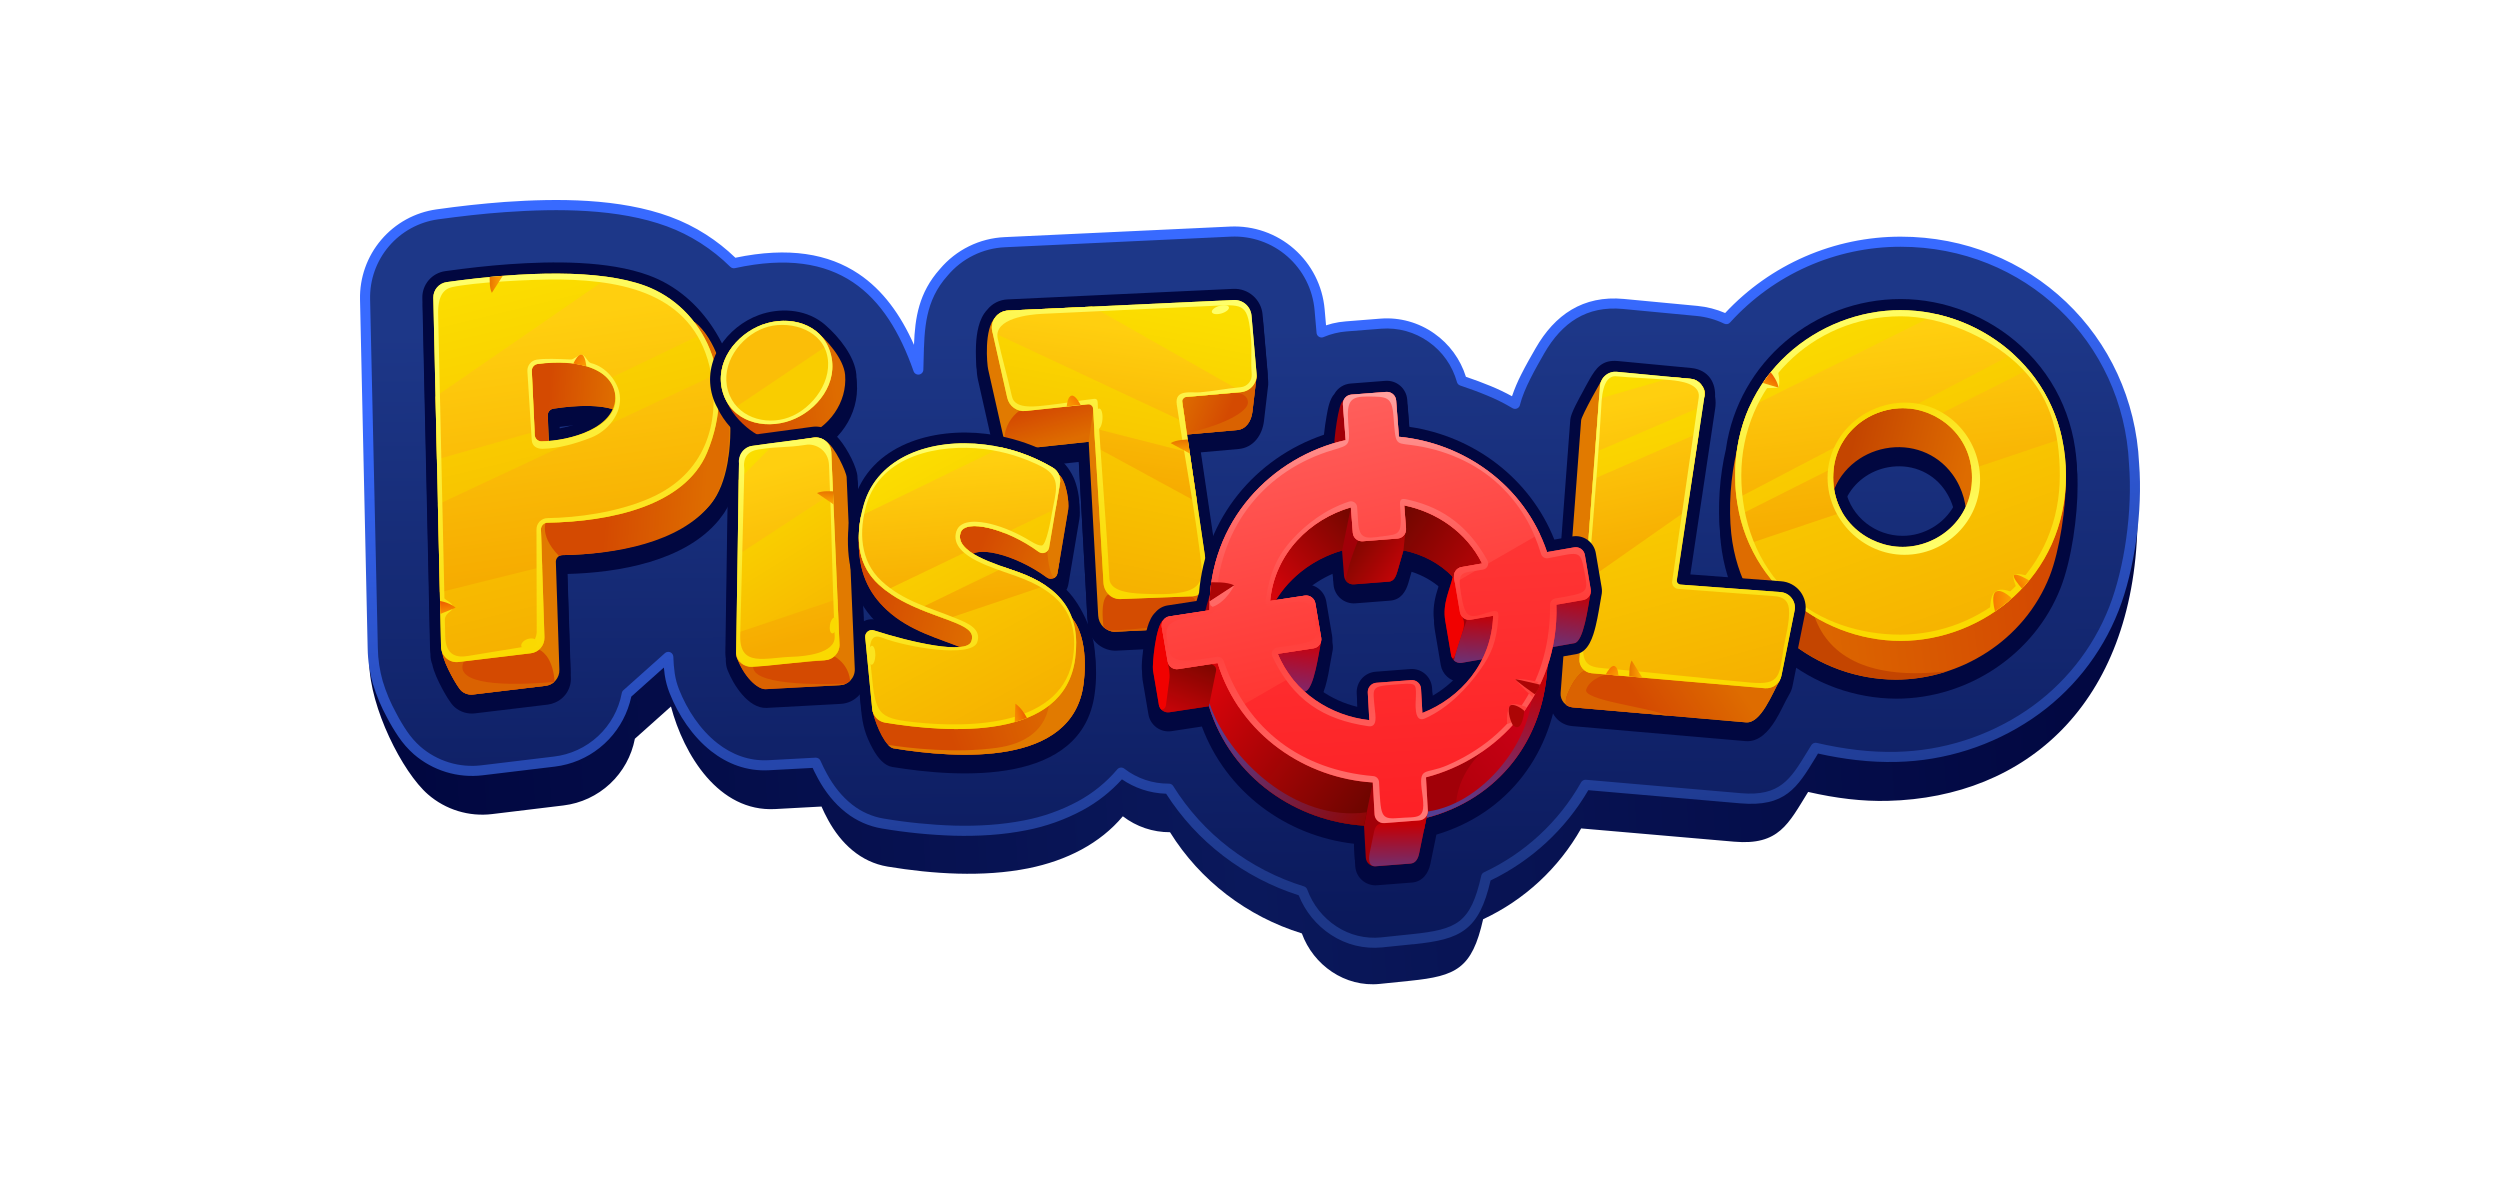
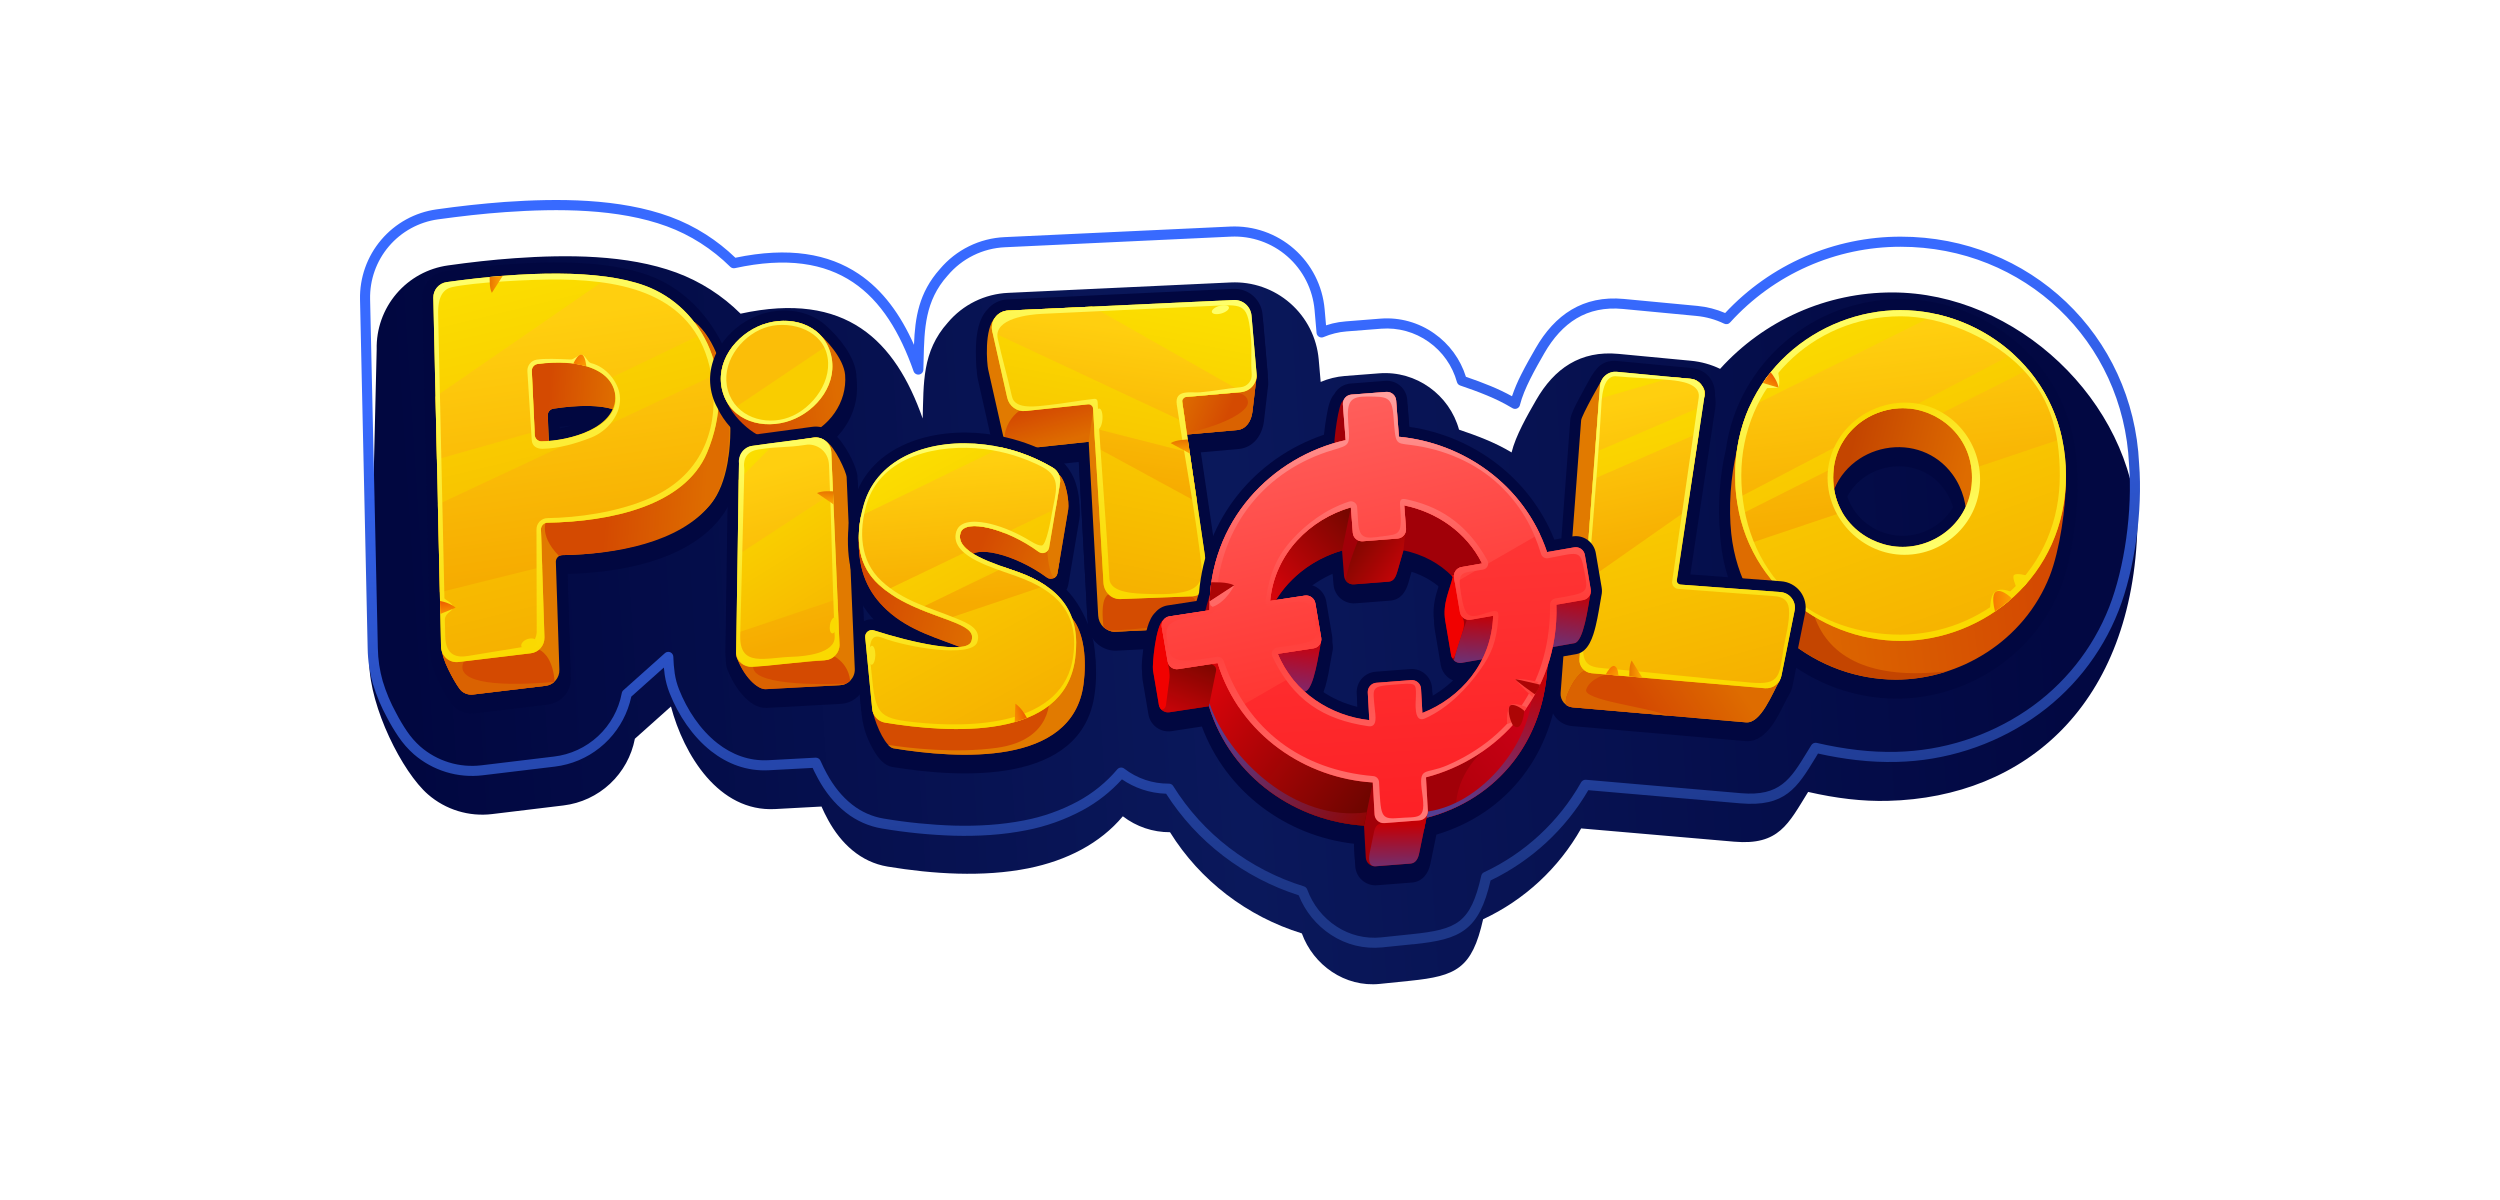
<svg xmlns="http://www.w3.org/2000/svg" width="125" height="60" viewBox="0 0 125 60" fill="none">
  <path fill-rule="evenodd" clip-rule="evenodd" d="M70.518 49.038L68.992 49.195C67.246 49.377 65.663 48.25 65.093 46.671C62.363 45.825 60.009 44.038 58.501 41.611C57.648 41.615 56.818 41.335 56.142 40.814C55.009 42.169 53.342 43.029 51.407 43.417C49.151 43.868 46.638 43.702 44.384 43.33C43.029 43.106 42.048 42.171 41.41 41.006C41.283 40.774 41.172 40.55 41.075 40.327L38.753 40.453C35.931 40.604 34.189 37.737 33.548 35.325L31.744 36.937C31.579 37.8 31.144 38.588 30.502 39.188C29.86 39.787 29.045 40.167 28.174 40.272L24.605 40.704C24.032 40.773 23.451 40.721 22.899 40.552C22.347 40.383 21.837 40.1 21.401 39.721C20.119 38.609 18.495 35.384 18.461 33.129L18.834 17.466C18.812 16.451 19.162 15.463 19.819 14.69C20.476 13.916 21.394 13.412 22.398 13.271C23.511 13.114 24.626 12.988 25.746 12.909C28.336 12.726 31.354 12.723 33.812 13.627C35.019 14.073 36.116 14.775 37.029 15.684C42.303 14.534 44.765 17.028 46.134 20.926C46.186 19.159 46.095 17.578 47.392 16.129C47.764 15.686 48.225 15.325 48.744 15.069C49.263 14.814 49.83 14.668 50.408 14.643L61.543 14.122C62.629 14.073 63.691 14.445 64.51 15.162C65.328 15.878 65.839 16.883 65.935 17.967L66.034 19.097C66.418 18.932 66.827 18.832 67.244 18.799L68.962 18.666C70.813 18.523 72.477 19.748 72.951 21.482C73.837 21.784 74.733 22.111 75.579 22.622C75.782 21.788 76.365 20.771 76.806 20.004C77.713 18.426 79.02 17.513 80.925 17.694L84.552 18.038C85.057 18.086 85.549 18.223 86.005 18.443C87.093 17.24 88.421 16.278 89.903 15.62C91.385 14.962 92.988 14.622 94.609 14.622C100.812 14.622 106.585 20.038 106.873 26.282C106.65 35.214 101.286 39.867 94.399 40.043C93.121 40.076 91.813 39.918 90.407 39.596C89.417 41.193 88.951 42.278 86.71 42.084L79.058 41.421C77.936 43.409 76.222 44.997 74.156 45.962C73.601 48.436 72.811 48.799 70.518 49.038Z" fill="url(#paint0_linear_570_969)" />
-   <path fill-rule="evenodd" clip-rule="evenodd" d="M70.623 46.959L69.077 47.12C67.308 47.304 65.703 46.161 65.126 44.562C62.36 43.706 59.974 41.894 58.446 39.435C57.583 39.439 56.742 39.155 56.058 38.627C54.909 40.001 53.22 40.872 51.259 41.264C48.973 41.722 46.429 41.553 44.144 41.177C42.77 40.95 41.776 40.002 41.13 38.822C41.001 38.587 40.889 38.36 40.791 38.134L38.438 38.261C36.168 38.383 34.496 36.535 33.716 34.559C33.483 33.972 33.44 33.457 33.414 32.842L31.335 34.699C31.209 35.379 30.915 36.017 30.48 36.555C30.045 37.093 29.483 37.514 28.845 37.779C28.485 37.931 28.105 38.032 27.717 38.078L24.101 38.514C23.52 38.584 22.931 38.531 22.372 38.359C21.812 38.188 21.295 37.901 20.854 37.517C20.308 37.042 19.917 36.396 19.578 35.758C18.983 34.639 18.668 33.667 18.64 32.418L18.254 14.967C18.231 13.938 18.587 12.937 19.252 12.153C19.918 11.37 20.848 10.858 21.866 10.716C22.992 10.558 24.123 10.429 25.258 10.348C27.883 10.162 30.942 10.16 33.43 11.075C34.654 11.528 35.766 12.238 36.691 13.159C42.034 11.994 44.53 14.523 45.916 18.472C45.972 16.68 45.876 15.079 47.189 13.61C47.566 13.161 48.033 12.796 48.559 12.537C49.085 12.278 49.659 12.131 50.244 12.105L61.529 11.579C62.629 11.53 63.706 11.907 64.535 12.632C65.364 13.358 65.882 14.376 65.98 15.475L66.08 16.62C66.469 16.453 66.883 16.351 67.306 16.319L69.047 16.183C70.922 16.038 72.608 17.279 73.089 19.037C73.987 19.343 74.897 19.676 75.752 20.191C75.957 19.347 76.548 18.316 76.995 17.538C77.914 15.94 79.239 15.014 81.169 15.197L84.844 15.545C85.355 15.594 85.853 15.733 86.316 15.956C87.418 14.737 88.764 13.762 90.265 13.095C91.767 12.428 93.391 12.084 95.034 12.084C101.319 12.084 106.408 16.87 106.702 23.197C106.883 25.482 106.492 28.403 105.691 30.45C103.926 34.95 99.568 37.722 94.823 37.843C93.528 37.876 92.202 37.717 90.778 37.39C89.776 39.008 89.303 40.108 87.031 39.909L79.274 39.237C78.137 41.251 76.401 42.86 74.307 43.839C73.748 46.346 72.945 46.714 70.622 46.956L70.623 46.959Z" fill="url(#paint1_linear_570_969)" />
  <path fill-rule="evenodd" clip-rule="evenodd" d="M70.649 47.212L69.103 47.37C68.21 47.46 67.312 47.24 66.561 46.748C65.828 46.271 65.26 45.578 64.936 44.765C63.572 44.329 62.294 43.66 61.157 42.789C60.034 41.929 59.069 40.879 58.306 39.686C57.898 39.674 57.494 39.601 57.107 39.471C56.749 39.349 56.41 39.18 56.097 38.967C55.534 39.589 54.87 40.11 54.133 40.509C53.248 40.985 52.295 41.324 51.309 41.513C50.148 41.745 48.922 41.818 47.695 41.786C46.491 41.747 45.291 41.627 44.102 41.426C43.441 41.316 42.818 41.041 42.293 40.624C41.724 40.18 41.264 39.594 40.908 38.944C40.843 38.825 40.781 38.706 40.722 38.587L40.632 38.395L38.45 38.512C37.341 38.573 36.368 38.191 35.559 37.559C34.625 36.824 33.916 35.757 33.479 34.653C33.365 34.362 33.283 34.059 33.237 33.751C33.218 33.627 33.204 33.503 33.193 33.377L31.565 34.831C31.393 35.637 31.003 36.379 30.436 36.976C29.87 37.572 29.149 38.001 28.355 38.212C28.154 38.266 27.951 38.305 27.745 38.33L24.129 38.765C23.514 38.839 22.89 38.783 22.297 38.601C21.704 38.419 21.156 38.115 20.688 37.709C20.399 37.453 20.144 37.162 19.928 36.843C19.717 36.532 19.524 36.21 19.351 35.877C19.06 35.347 18.825 34.787 18.649 34.207C18.482 33.627 18.392 33.027 18.383 32.423L18.001 14.972C17.978 13.882 18.355 12.821 19.061 11.991C19.767 11.16 20.752 10.618 21.831 10.468C22.396 10.389 22.963 10.315 23.532 10.254C24.1 10.193 24.674 10.139 25.24 10.097C26.561 10.005 27.993 9.958 29.411 10.049C30.837 10.141 32.248 10.374 33.515 10.84C34.139 11.069 34.737 11.366 35.297 11.725C35.825 12.063 36.318 12.452 36.769 12.887C39.447 12.328 41.429 12.689 42.927 13.69C44.145 14.505 45.03 15.737 45.699 17.241C45.751 15.887 45.938 14.638 46.997 13.45C47.397 12.975 47.892 12.588 48.449 12.313C49.006 12.039 49.614 11.883 50.235 11.856L61.517 11.328C62.682 11.275 63.823 11.675 64.701 12.444C65.579 13.212 66.127 14.29 66.231 15.454L66.302 16.267C66.406 16.232 66.511 16.201 66.62 16.174C66.839 16.121 67.062 16.086 67.287 16.069L69.027 15.931C69.983 15.857 70.934 16.121 71.716 16.676C72.467 17.203 73.022 17.964 73.296 18.84C73.708 18.982 74.124 19.131 74.535 19.303C74.899 19.453 75.255 19.623 75.6 19.812C75.727 19.44 75.88 19.078 76.059 18.728C76.286 18.274 76.551 17.811 76.78 17.413C77.26 16.577 77.85 15.915 78.577 15.483C79.303 15.051 80.173 14.85 81.194 14.947L84.87 15.295C85.348 15.341 85.817 15.461 86.257 15.651C87.381 14.446 88.74 13.485 90.251 12.828C91.761 12.171 93.39 11.832 95.037 11.833C98.254 11.833 101.165 13.061 103.307 15.101C105.436 17.129 106.804 19.958 106.955 23.178C107.049 24.347 106.993 25.681 106.813 26.981C106.634 28.26 106.333 29.51 105.928 30.542C105.066 32.739 103.558 34.621 101.604 35.94C99.599 37.293 97.248 38.041 94.831 38.096C94.16 38.112 93.489 38.081 92.823 38.003H92.815C92.172 37.928 91.532 37.819 90.9 37.677L90.774 37.887C89.861 39.385 89.265 40.362 87.012 40.167L79.416 39.509C78.273 41.468 76.571 43.04 74.529 44.023C74.24 45.264 73.877 45.994 73.284 46.455C72.676 46.928 71.859 47.09 70.651 47.216L70.649 47.212ZM69.051 46.87L70.597 46.708C71.714 46.592 72.46 46.449 72.973 46.05C73.486 45.651 73.796 44.979 74.063 43.788C74.071 43.75 74.088 43.715 74.112 43.684C74.136 43.654 74.167 43.63 74.202 43.614C76.242 42.66 77.936 41.093 79.047 39.132C79.069 39.085 79.105 39.047 79.15 39.021C79.194 38.995 79.246 38.984 79.297 38.988L87.054 39.66C88.997 39.828 89.528 38.957 90.343 37.621L90.557 37.271C90.584 37.222 90.625 37.184 90.675 37.161C90.725 37.138 90.782 37.132 90.836 37.145C91.507 37.301 92.187 37.42 92.872 37.501H92.879C93.522 37.576 94.17 37.607 94.818 37.592C97.138 37.539 99.395 36.821 101.32 35.523C103.19 34.26 104.632 32.459 105.458 30.358C105.848 29.361 106.139 28.154 106.313 26.911C106.489 25.648 106.542 24.353 106.451 23.217V23.208C106.308 20.121 104.998 17.409 102.958 15.466C100.908 13.514 98.12 12.338 95.035 12.338C93.431 12.337 91.844 12.673 90.376 13.323C88.909 13.974 87.594 14.924 86.515 16.113C86.479 16.158 86.429 16.19 86.373 16.202C86.318 16.215 86.259 16.208 86.208 16.183C85.772 15.973 85.303 15.843 84.822 15.797L81.146 15.448C80.238 15.362 79.475 15.535 78.832 15.917C78.19 16.299 77.652 16.902 77.214 17.664C76.996 18.044 76.743 18.486 76.51 18.952C76.29 19.394 76.1 19.839 76.001 20.234C75.996 20.265 75.985 20.295 75.969 20.322C75.934 20.379 75.879 20.42 75.814 20.437C75.749 20.453 75.68 20.442 75.623 20.408C75.212 20.163 74.783 19.95 74.341 19.769C73.9 19.585 73.453 19.427 73.009 19.275C72.97 19.262 72.935 19.239 72.906 19.209C72.878 19.179 72.858 19.142 72.847 19.102C72.621 18.287 72.12 17.575 71.428 17.089C70.741 16.602 69.906 16.371 69.066 16.435L67.326 16.571C67.128 16.586 66.932 16.618 66.74 16.666C66.553 16.712 66.371 16.772 66.194 16.847C66.165 16.862 66.133 16.871 66.101 16.873C66.068 16.876 66.035 16.873 66.003 16.863C65.971 16.853 65.942 16.837 65.917 16.815C65.891 16.794 65.87 16.768 65.855 16.738C65.84 16.709 65.831 16.677 65.828 16.644L65.728 15.498C65.636 14.464 65.149 13.506 64.369 12.822C63.589 12.139 62.575 11.784 61.539 11.832L50.256 12.362C49.705 12.386 49.165 12.524 48.67 12.768C48.175 13.012 47.737 13.356 47.382 13.779L47.377 13.784C46.25 15.043 46.217 16.44 46.181 17.983L46.168 18.477C46.168 18.537 46.147 18.595 46.109 18.641C46.07 18.686 46.017 18.717 45.958 18.727C45.9 18.737 45.839 18.726 45.788 18.695C45.736 18.665 45.698 18.617 45.678 18.56C45.002 16.634 44.061 15.058 42.647 14.112C41.233 13.166 39.342 12.841 36.744 13.408C36.703 13.416 36.661 13.415 36.621 13.403C36.581 13.392 36.544 13.37 36.514 13.341C36.061 12.893 35.562 12.495 35.026 12.152C34.497 11.814 33.933 11.534 33.344 11.317C32.124 10.869 30.761 10.645 29.379 10.556C27.989 10.466 26.578 10.513 25.275 10.605C24.707 10.645 24.143 10.697 23.585 10.758C23.027 10.819 22.461 10.892 21.9 10.968C20.944 11.101 20.069 11.582 19.443 12.318C18.817 13.054 18.484 13.995 18.505 14.962L18.892 32.411C18.901 32.971 18.983 33.527 19.138 34.065C19.304 34.611 19.526 35.139 19.801 35.64C19.964 35.956 20.146 36.263 20.345 36.558C20.537 36.842 20.764 37.102 21.02 37.33C21.436 37.691 21.922 37.96 22.447 38.121C22.973 38.283 23.527 38.331 24.073 38.265L27.689 37.829C28.518 37.733 29.294 37.374 29.906 36.805C30.517 36.236 30.931 35.486 31.087 34.666C31.095 34.606 31.124 34.552 31.169 34.512L33.247 32.656C33.282 32.624 33.326 32.603 33.373 32.596C33.42 32.588 33.469 32.594 33.513 32.612C33.557 32.631 33.594 32.662 33.621 32.701C33.649 32.74 33.664 32.787 33.666 32.834C33.674 33.115 33.698 33.396 33.737 33.674C33.778 33.946 33.85 34.212 33.951 34.467C34.358 35.497 35.014 36.49 35.871 37.162C36.588 37.724 37.449 38.062 38.425 38.01L40.778 37.883C40.829 37.88 40.88 37.894 40.924 37.921C40.967 37.948 41.002 37.987 41.022 38.034C41.069 38.142 41.12 38.252 41.176 38.364C41.231 38.475 41.288 38.585 41.352 38.701C41.678 39.297 42.094 39.828 42.604 40.227C43.063 40.591 43.607 40.833 44.185 40.929C45.349 41.125 46.526 41.243 47.706 41.281C48.895 41.313 50.084 41.241 51.209 41.019C52.146 40.84 53.05 40.52 53.89 40.069C54.642 39.663 55.312 39.12 55.864 38.468C55.906 38.418 55.965 38.386 56.03 38.379C56.095 38.372 56.16 38.39 56.211 38.43C56.529 38.675 56.886 38.866 57.267 38.995C57.641 39.12 58.034 39.184 58.429 39.182C58.475 39.179 58.52 39.188 58.561 39.209C58.602 39.23 58.636 39.262 58.66 39.301C59.4 40.49 60.349 41.536 61.461 42.388C62.583 43.248 63.849 43.903 65.2 44.32C65.237 44.332 65.272 44.352 65.3 44.38C65.328 44.407 65.35 44.441 65.363 44.478C65.638 45.237 66.153 45.886 66.83 46.326C67.486 46.757 68.27 46.948 69.051 46.87Z" fill="url(#paint2_linear_570_969)" />
  <path fill-rule="evenodd" clip-rule="evenodd" d="M21.46 29.798L21.142 15.301C21.134 14.975 21.246 14.658 21.457 14.409C21.668 14.161 21.963 13.999 22.286 13.954C23.36 13.805 24.421 13.683 25.483 13.608C27.657 13.454 30.436 13.42 32.467 14.166C35.248 15.19 36.824 18.074 37.056 20.885C37.182 22.422 37.041 24.658 36.02 25.902C35.992 25.941 35.963 25.978 35.933 26.015C34.242 28.062 30.942 28.632 28.375 28.698L28.543 33.867C28.557 34.136 28.487 34.404 28.341 34.632C28.196 34.859 27.983 35.036 27.732 35.136C27.618 35.185 27.497 35.217 27.374 35.232L23.757 35.667C23.573 35.691 23.386 35.675 23.209 35.621C23.031 35.566 22.868 35.475 22.728 35.352C22.51 35.163 22.239 34.67 22.099 34.411C21.914 34.063 21.695 33.61 21.613 33.217C21.556 33.069 21.524 32.912 21.522 32.753L21.46 29.798ZM29.584 21.248C29.045 21.238 28.506 21.271 27.972 21.347L27.994 21.817C28.534 21.717 29.138 21.536 29.584 21.248Z" fill="#010740" />
  <path fill-rule="evenodd" clip-rule="evenodd" d="M86.326 22.814C86.955 18.496 90.728 15.35 95.059 15.35C97.278 15.35 99.47 16.221 101.101 17.725C102.928 19.408 103.879 21.695 103.879 24.174C103.879 24.206 103.879 24.238 103.879 24.27C103.883 25.798 103.584 27.985 103.028 29.402C101.718 32.739 98.378 34.934 94.816 34.934C92.727 34.923 90.705 34.188 89.095 32.854C87.35 31.405 86.284 29.396 86.04 27.14C85.899 25.692 85.996 24.23 86.329 22.814H86.326ZM92.307 24.932C92.597 26.255 93.801 27.189 95.156 27.189C96.213 27.189 97.232 26.596 97.732 25.667C97.645 25.221 97.46 24.8 97.191 24.433C96.538 23.549 95.465 23.166 94.393 23.367C93.488 23.536 92.704 24.107 92.307 24.937V24.932Z" fill="#010740" />
  <path fill-rule="evenodd" clip-rule="evenodd" d="M79.501 19.367C79.378 19.581 79.264 19.799 79.147 20.017C78.99 20.309 78.564 21.055 78.54 21.37L77.515 35.009C77.501 35.167 77.519 35.326 77.568 35.476C77.616 35.627 77.693 35.766 77.796 35.887C77.898 36.007 78.023 36.106 78.164 36.178C78.304 36.25 78.458 36.293 78.615 36.305L87.278 37.056C87.959 37.114 88.441 36.546 88.768 36.02C89.03 35.597 89.224 35.13 89.476 34.698C89.548 34.574 89.6 34.438 89.627 34.297L90.284 31.04C90.321 30.855 90.319 30.665 90.276 30.482C90.234 30.298 90.153 30.126 90.039 29.976C89.925 29.827 89.78 29.703 89.615 29.614C89.449 29.525 89.266 29.473 89.079 29.461L84.46 29.111L85.759 20.428C85.871 19.677 85.56 18.991 84.753 18.822C84.701 18.811 84.649 18.803 84.596 18.798L80.923 18.45C80.13 18.375 79.827 18.8 79.501 19.368V19.367Z" fill="#010740" />
  <path fill-rule="evenodd" clip-rule="evenodd" d="M35.896 20.787C35.79 20.599 35.706 20.4 35.646 20.193C35.133 18.442 36.358 16.733 37.975 16.144C38.991 15.776 40.208 15.841 41.098 16.492L41.11 16.5C41.182 16.553 41.251 16.61 41.317 16.67C41.974 17.239 42.768 18.227 42.842 19.125C42.975 20.74 41.922 22.233 40.422 22.779C39.446 23.135 38.285 23.086 37.404 22.501C36.783 22.088 36.211 21.468 35.896 20.787Z" fill="#010740" />
  <path fill-rule="evenodd" clip-rule="evenodd" d="M36.299 32.547L36.432 23.561C36.443 22.882 36.852 22.248 37.556 22.154L40.623 21.741C41.19 21.664 41.636 21.936 41.981 22.348C42.418 22.872 42.88 23.79 42.898 24.237L43.307 33.819C43.316 34.17 43.187 34.511 42.948 34.768C42.71 35.025 42.38 35.178 42.029 35.195L38.318 35.396C37.419 35.422 36.675 34.258 36.378 33.506C36.255 33.194 36.293 32.872 36.299 32.547Z" fill="#010740" />
  <path fill-rule="evenodd" clip-rule="evenodd" d="M60.985 29.492C61.002 30.186 60.758 31.378 60.292 31.899C60.158 32.051 59.993 32.171 59.808 32.252C59.623 32.333 59.422 32.372 59.22 32.367L55.761 32.535H55.737C55.387 32.523 55.054 32.38 54.804 32.134C54.554 31.889 54.405 31.558 54.386 31.208L53.943 23.098L51.166 23.396C50.823 23.433 50.478 23.343 50.198 23.142C49.918 22.941 49.721 22.644 49.646 22.307L48.897 18.985C48.813 18.613 48.808 18.035 48.824 17.657C48.85 17.071 48.96 16.335 49.377 15.894C49.501 15.737 49.656 15.609 49.834 15.518C50.012 15.427 50.207 15.377 50.406 15.369L61.688 14.841C62.051 14.823 62.406 14.947 62.679 15.186C62.953 15.425 63.123 15.761 63.155 16.123L63.407 19.027C63.413 19.096 63.414 19.165 63.41 19.233V19.245L63.2 21.041C63.117 21.749 62.681 22.384 61.926 22.451L60.012 22.621L60.975 29.157C60.991 29.268 60.995 29.381 60.985 29.493V29.492Z" fill="#010740" />
  <path fill-rule="evenodd" clip-rule="evenodd" d="M42.429 27.017C42.457 26.488 42.548 25.965 42.703 25.459C43.532 22.612 46.686 21.765 49.331 22.09C50.228 22.199 51.105 22.438 51.934 22.799C52.278 22.948 52.611 23.12 52.933 23.313C53.281 23.523 53.608 24.024 53.751 24.387C53.952 24.905 54.038 25.549 53.97 25.949L53.43 29.151C53.372 29.494 53.291 29.571 53.092 29.672C53.882 30.243 54.576 31.701 54.726 32.636C54.827 33.318 54.829 34.01 54.733 34.693C54.118 39.294 47.962 38.899 44.608 38.347C44.216 38.282 43.89 37.899 43.641 37.444C43.254 36.736 43.13 36.241 43.059 35.514L42.747 32.32C42.733 32.176 42.755 32.03 42.811 31.896C42.867 31.763 42.956 31.645 43.069 31.554C43.181 31.463 43.315 31.401 43.458 31.375C43.6 31.348 43.747 31.357 43.885 31.402C44.008 31.442 44.131 31.481 44.255 31.518C44.168 31.446 44.08 31.37 43.993 31.29C42.71 30.098 42.355 28.705 42.428 27.016L42.429 27.017Z" fill="#010740" />
  <path fill-rule="evenodd" clip-rule="evenodd" d="M66.749 20.084C66.831 19.94 66.947 19.818 67.087 19.729C67.227 19.641 67.386 19.588 67.552 19.575L69.292 19.439C69.561 19.42 69.826 19.507 70.03 19.682C70.235 19.858 70.362 20.107 70.384 20.376L70.489 21.74C73.724 22.209 76.525 24.323 77.739 27.377L78.639 27.219C78.905 27.174 79.178 27.236 79.398 27.392C79.618 27.547 79.768 27.785 79.813 28.05L80.106 29.775C80.129 29.909 80.124 30.046 80.093 30.178C80.002 30.684 79.931 31.189 79.808 31.691C79.681 32.212 79.456 32.996 78.839 33.104L78.12 33.229C78.068 33.433 78.009 33.635 77.943 33.834C77.701 37.618 75.423 40.657 71.82 41.732L71.52 43.19C71.421 43.673 71.121 44.087 70.595 44.128L68.855 44.263C68.721 44.274 68.586 44.257 68.459 44.215C68.331 44.173 68.213 44.106 68.111 44.018C68.01 43.929 67.926 43.822 67.867 43.702C67.807 43.581 67.771 43.45 67.762 43.315L67.699 42.188C64.279 41.798 61.3 39.574 60.094 36.326L58.584 36.557C58.32 36.599 58.05 36.535 57.833 36.379C57.615 36.223 57.468 35.987 57.422 35.723L57.129 34C57.071 33.661 57.172 32.919 57.226 32.573C57.295 32.119 57.423 31.362 57.79 31.019C57.946 30.831 58.166 30.706 58.407 30.669L59.849 30.448C59.887 30.308 59.93 30.17 59.976 30.033C60.275 26.342 62.761 23.308 66.22 22.134C66.254 21.811 66.301 21.487 66.357 21.174C66.416 20.849 66.496 20.356 66.75 20.084H66.749ZM71.651 35.187C72.152 34.901 72.602 34.532 72.981 34.098C72.752 34.084 72.534 33.993 72.363 33.84C72.191 33.687 72.077 33.48 72.038 33.253L71.745 31.529C71.663 31.046 71.708 30.595 71.832 30.124C71.894 29.888 71.977 29.651 72.047 29.418C71.621 29.043 71.121 28.761 70.579 28.59L70.422 29.136C70.29 29.595 70.032 29.992 69.507 30.032L67.767 30.167C67.499 30.187 67.233 30.1 67.029 29.924C66.825 29.749 66.698 29.5 66.676 29.231L66.634 28.69C66.1 28.921 65.608 29.239 65.177 29.63C65.441 29.589 65.71 29.653 65.927 29.809C66.145 29.965 66.292 30.2 66.338 30.463L66.631 32.187C66.655 32.325 66.65 32.467 66.616 32.603C66.503 33.123 66.398 34.21 66.048 34.901C66.605 35.299 67.234 35.584 67.9 35.741L67.862 35.065C67.847 34.799 67.936 34.537 68.11 34.336C68.284 34.134 68.531 34.008 68.796 33.986L70.537 33.851C70.671 33.84 70.806 33.857 70.933 33.899C71.061 33.941 71.179 34.008 71.28 34.096C71.382 34.184 71.465 34.292 71.525 34.412C71.585 34.533 71.62 34.664 71.629 34.798L71.651 35.189V35.187Z" fill="#010740" />
  <path fill-rule="evenodd" clip-rule="evenodd" d="M21.437 29.399L21.117 14.904C21.109 14.578 21.221 14.26 21.432 14.012C21.644 13.764 21.939 13.602 22.261 13.557C23.335 13.408 24.396 13.286 25.458 13.211C27.632 13.057 30.411 13.022 32.442 13.769C35.223 14.792 36.799 17.676 37.031 20.487C37.158 22.025 37.016 24.261 35.996 25.505C35.967 25.543 35.938 25.58 35.908 25.617C34.218 27.664 30.918 28.234 28.351 28.3L28.518 33.469C28.532 33.739 28.462 34.007 28.317 34.234C28.171 34.462 27.958 34.638 27.707 34.739C27.593 34.787 27.472 34.819 27.349 34.834L23.733 35.27C23.549 35.294 23.362 35.278 23.184 35.224C23.007 35.169 22.843 35.078 22.704 34.955C22.486 34.766 22.215 34.273 22.078 34.014C21.892 33.666 21.673 33.213 21.591 32.819C21.534 32.671 21.503 32.514 21.5 32.355L21.435 29.399H21.437ZM29.561 20.851C29.022 20.841 28.483 20.874 27.949 20.949L27.971 21.422C28.509 21.32 29.113 21.139 29.56 20.851H29.561Z" fill="#010740" />
  <path d="M27.793 28.1L27.969 33.487C27.976 33.683 27.909 33.873 27.782 34.022C27.655 34.17 27.477 34.265 27.284 34.288L23.667 34.723C23.559 34.738 23.45 34.729 23.345 34.697C23.241 34.665 23.145 34.611 23.064 34.539C22.892 34.389 22.215 33.227 22.121 32.658L22.41 16.516C22.405 16.325 22.471 16.14 22.595 15.995C22.718 15.849 22.891 15.755 23.08 15.729C27.019 15.178 32.514 15.299 34.762 16.126C36.719 17.721 37.121 23.276 35.564 25.164C34.037 27.014 30.846 27.715 28.121 27.756C28.077 27.757 28.033 27.766 27.992 27.784C27.952 27.802 27.915 27.828 27.884 27.86C27.854 27.892 27.83 27.93 27.814 27.971C27.798 28.013 27.791 28.057 27.792 28.101L27.793 28.1ZM27.388 20.779L27.495 23.078C27.499 23.165 27.537 23.246 27.6 23.305C27.663 23.365 27.747 23.397 27.833 23.396C29.237 23.375 31.59 23.029 31.512 21.389C31.451 20.109 29.124 20.206 27.67 20.433C27.588 20.446 27.515 20.488 27.462 20.552C27.41 20.615 27.384 20.696 27.388 20.779Z" fill="#E17A00" />
  <path d="M33.497 15.782C33.911 15.86 34.32 15.97 34.718 16.11C36.675 17.705 37.044 23.379 35.486 25.267C33.959 27.116 30.85 27.714 28.124 27.755C28.064 27.755 28.006 27.772 27.955 27.803C26.833 26.663 27.373 25.908 27.373 25.908C31.827 22.597 31.693 21.136 33.497 15.782Z" fill="url(#paint3_linear_570_969)" />
  <path d="M27.727 34.08C27.606 34.196 27.45 34.27 27.284 34.29L23.667 34.725C23.559 34.74 23.45 34.731 23.345 34.699C23.241 34.667 23.145 34.613 23.064 34.541C22.892 34.391 22.215 33.228 22.121 32.66L22.125 32.411C23.439 32.254 25.708 32.306 26.637 32.388C26.637 32.388 27.002 32.372 27.335 32.807C27.576 33.123 27.715 33.664 27.724 34.079L27.727 34.08Z" fill="#D44A01" />
  <path d="M27.709 34.096C27.59 34.202 27.441 34.269 27.284 34.288L23.667 34.723C23.559 34.738 23.45 34.729 23.345 34.697C23.241 34.665 23.145 34.611 23.064 34.538C22.892 34.389 22.215 33.226 22.121 32.658L22.125 32.409C22.624 32.348 23.295 32.279 23.193 33.066C22.644 34.248 25.316 34.309 27.706 34.096H27.709Z" fill="#DA6201" />
  <path d="M25.805 17.249L31.222 17.669L31.089 20.669C30.34 20.168 28.76 20.265 27.67 20.435C27.588 20.448 27.515 20.49 27.462 20.554C27.41 20.618 27.384 20.698 27.388 20.781L27.453 22.909L25.514 22.486L25.807 17.251L25.805 17.249Z" fill="url(#paint4_linear_570_969)" />
  <path d="M27.048 26.476L27.223 31.864C27.229 32.059 27.163 32.249 27.036 32.398C26.909 32.546 26.731 32.641 26.538 32.664L22.922 33.1C22.814 33.113 22.705 33.103 22.601 33.071C22.497 33.039 22.402 32.985 22.32 32.914C22.238 32.843 22.172 32.755 22.126 32.657C22.08 32.559 22.055 32.452 22.052 32.344L21.666 14.892C21.662 14.701 21.728 14.515 21.852 14.37C21.975 14.225 22.148 14.131 22.337 14.105C26.275 13.554 30.008 13.462 32.254 14.288C35.173 15.363 36.929 18.878 35.351 22.637C34.237 25.284 30.547 26.085 27.376 26.133C27.332 26.133 27.288 26.143 27.247 26.16C27.207 26.178 27.17 26.204 27.139 26.236C27.109 26.268 27.085 26.306 27.069 26.348C27.053 26.389 27.046 26.433 27.048 26.478V26.476ZM26.591 18.546L26.739 21.748C26.743 21.834 26.78 21.916 26.843 21.976C26.906 22.035 26.99 22.068 27.077 22.066C28.48 22.046 30.844 21.401 30.765 19.763C30.705 18.484 28.834 17.882 26.873 18.199C26.792 18.212 26.718 18.254 26.666 18.317C26.614 18.381 26.588 18.462 26.591 18.544V18.546Z" fill="url(#paint5_linear_570_969)" />
  <path d="M27.048 26.476L27.111 28.339L21.991 29.613L21.894 25.221L35.751 18.739C36.17 20.786 35.587 22.971 33.835 24.292C32.171 25.547 29.684 26.098 27.376 26.132C27.331 26.132 27.288 26.142 27.247 26.16C27.206 26.177 27.17 26.203 27.139 26.235C27.108 26.267 27.085 26.305 27.069 26.347C27.053 26.389 27.046 26.433 27.048 26.477V26.476ZM21.845 22.971L21.774 19.832L30.333 13.934C32.22 14.211 33.979 15.044 34.998 16.753L30.516 18.908C29.843 18.157 28.181 17.996 26.871 18.201C26.79 18.213 26.716 18.255 26.664 18.319C26.611 18.383 26.585 18.464 26.589 18.546L26.729 21.585L21.843 22.971H21.845Z" fill="url(#paint6_linear_570_969)" />
  <path d="M27.048 26.476L27.223 31.864C27.229 32.059 27.163 32.249 27.036 32.398C26.909 32.546 26.731 32.641 26.538 32.664L22.922 33.1C22.814 33.113 22.705 33.103 22.601 33.071C22.497 33.039 22.402 32.985 22.32 32.914C22.238 32.843 22.172 32.755 22.126 32.657C22.08 32.559 22.055 32.452 22.052 32.344L21.666 14.892C21.662 14.701 21.728 14.515 21.852 14.37C21.975 14.225 22.148 14.131 22.337 14.105C26.275 13.554 30.008 13.462 32.254 14.288C35.173 15.363 36.929 18.878 35.351 22.637C34.237 25.284 30.547 26.085 27.376 26.133C27.332 26.133 27.288 26.143 27.247 26.16C27.207 26.178 27.17 26.204 27.139 26.236C27.109 26.268 27.085 26.306 27.069 26.348C27.053 26.389 27.046 26.433 27.048 26.478V26.476ZM26.825 26.484C26.822 26.41 26.834 26.336 26.861 26.266C26.887 26.197 26.927 26.134 26.977 26.08C27.029 26.026 27.09 25.983 27.157 25.953C27.225 25.923 27.298 25.907 27.372 25.906C28.869 25.884 30.872 25.624 32.527 24.894C35.244 23.699 36.028 21.168 35.548 18.649C34.821 14.839 31.464 14.02 28.024 13.977C26.504 13.959 23.679 14.12 22.596 14.358C22.194 14.451 21.886 14.777 21.907 15.722C22.012 20.454 22.117 25.186 22.222 29.919C22.362 30.063 22.641 30.149 22.641 30.35C22.646 30.593 22.297 30.583 22.242 30.96L22.261 31.816C22.284 32.831 22.902 32.877 23.373 32.801L26.349 32.316C26.634 32.27 26.837 31.875 26.836 31.585L26.824 26.484H26.825ZM26.369 18.558C26.362 18.421 26.407 18.285 26.494 18.179C26.581 18.072 26.705 18.002 26.841 17.981C27.247 17.918 27.882 17.946 28.543 17.975C28.693 17.982 28.938 17.719 29.086 17.735C29.263 17.754 29.382 18.112 29.548 18.155C30.331 18.344 30.905 19.112 30.99 19.757C31.113 20.692 30.368 21.563 29.554 21.881C28.803 22.174 27.93 22.428 27.128 22.44C26.83 22.444 26.604 22.3 26.586 22.001L26.369 18.558ZM26.591 18.548L26.739 21.749C26.743 21.836 26.78 21.918 26.843 21.977C26.906 22.037 26.99 22.069 27.077 22.068C28.48 22.047 30.971 21.392 30.765 19.764C30.683 19.114 30.224 18.584 29.339 18.318C28.727 18.134 27.912 18.072 26.875 18.2C26.794 18.212 26.719 18.254 26.667 18.318C26.615 18.382 26.589 18.463 26.593 18.546L26.591 18.548Z" fill="url(#paint7_linear_570_969)" />
  <path fill-rule="evenodd" clip-rule="evenodd" d="M24.482 13.848C24.491 13.945 24.456 14.373 24.592 14.643L25.14 13.79C24.96 13.804 24.665 13.831 24.482 13.848Z" fill="url(#paint8_linear_570_969)" />
  <path fill-rule="evenodd" clip-rule="evenodd" d="M29.317 18.311C29.317 18.311 29.265 17.766 29.084 17.734C28.904 17.701 28.742 18.031 28.665 18.178C28.869 18.215 29.108 18.265 29.317 18.311Z" fill="url(#paint9_linear_570_969)" />
  <path fill-rule="evenodd" clip-rule="evenodd" d="M22.001 30.049C22.188 30.084 22.529 30.174 22.783 30.384L22.036 30.69L22.017 30.673L22.001 30.049Z" fill="url(#paint10_linear_570_969)" />
  <path d="M26.535 32.432C26.747 32.361 26.883 32.195 26.838 32.063C26.794 31.932 26.585 31.883 26.373 31.955C26.161 32.027 26.025 32.193 26.07 32.324C26.114 32.456 26.323 32.505 26.535 32.432Z" fill="#FAD901" />
  <path fill-rule="evenodd" clip-rule="evenodd" d="M86.301 22.416C86.93 18.098 90.704 14.952 95.034 14.952C97.254 14.952 99.445 15.824 101.077 17.327C102.904 19.011 103.855 21.297 103.855 23.776C103.855 23.809 103.855 23.841 103.855 23.873C103.86 25.401 103.56 27.588 103.004 29.005C101.693 32.341 98.354 34.536 94.793 34.536C92.703 34.526 90.681 33.791 89.071 32.457C87.326 31.008 86.26 28.998 86.016 26.742C85.874 25.294 85.972 23.832 86.305 22.416H86.301ZM92.283 24.535C92.573 25.858 93.777 26.792 95.132 26.792C96.189 26.792 97.207 26.199 97.708 25.27C97.621 24.823 97.436 24.402 97.168 24.036C96.513 23.151 95.438 22.769 94.369 22.97C93.464 23.139 92.68 23.71 92.283 24.539V24.535Z" fill="#010740" />
  <path d="M94.789 17.446C91.873 17.446 88.919 19.052 87.454 21.813L86.843 22.528C86.529 23.817 86.424 25.41 86.563 26.682C87.052 31.21 90.953 33.981 94.789 33.981C97.978 33.981 101.21 32.055 102.485 28.802C102.984 27.528 103.302 25.369 103.298 23.874L102.778 23.534C101.787 19.737 98.261 17.445 94.789 17.445V17.446ZM91.472 26.316L91.553 24.937C92.107 22.738 93.949 21.936 95.436 22.208C96.703 22.439 97.593 23.473 98.482 24.85L98.225 26.811C97.26 28.707 95.537 29.479 94.069 29.23C92.787 29.013 91.698 28.02 91.472 26.316V26.316Z" fill="url(#paint11_linear_570_969)" />
  <path fill-rule="evenodd" clip-rule="evenodd" d="M88.919 31.576C90.491 33.108 92.595 33.97 94.789 33.982C95.667 33.98 96.539 33.838 97.373 33.562C93.572 34.009 91.472 32.904 90.731 30.842L89.164 29.635L88.919 31.576Z" fill="#C44500" />
  <path d="M98.834 20.138C98.942 20.191 99.048 20.245 99.153 20.3V25.942H98.311C98.344 25.342 98.175 24.464 97.611 23.701C96.828 22.642 95.546 22.179 94.266 22.42C93.038 22.65 91.908 23.535 91.553 24.934L91.163 25.028V20.138H98.834Z" fill="url(#paint12_linear_570_969)" />
  <path d="M95.034 15.506C90.935 15.506 86.757 18.682 86.757 23.776C86.757 28.87 90.933 32.044 95.034 32.044C99.135 32.044 103.298 28.863 103.298 23.778C103.298 18.692 99.129 15.507 95.034 15.507V15.506ZM95.132 20.407C96.85 20.407 98.599 21.744 98.599 23.876C98.599 26.009 96.851 27.343 95.132 27.343C93.412 27.343 91.66 26.014 91.66 23.876C91.66 21.738 93.412 20.407 95.132 20.407Z" fill="url(#paint13_linear_570_969)" />
  <path d="M101.231 29.281C101.265 29.243 101.299 29.205 101.333 29.166C101.391 29.052 101.447 28.935 101.501 28.818C101.317 28.765 100.819 28.637 100.715 28.749C100.623 28.849 101.008 29.131 101.23 29.281H101.231Z" fill="#FADB05" />
  <path d="M101.191 29.326C101.229 29.283 101.268 29.24 101.306 29.197C101.161 29.034 100.853 28.713 100.716 28.749C100.579 28.785 100.772 29.274 100.873 29.51C100.982 29.452 101.087 29.39 101.191 29.326Z" fill="#FADA02" />
  <path d="M99.998 30.397C100.127 30.302 100.253 30.204 100.377 30.101C100.475 29.948 100.568 29.792 100.656 29.632C100.498 29.563 99.984 29.357 99.796 29.586C99.66 29.754 99.84 30.135 99.998 30.397Z" fill="#FAD901" />
  <path d="M100.198 30.244C100.281 30.18 100.362 30.113 100.443 30.045C100.321 29.863 100.046 29.511 99.795 29.585C99.544 29.66 99.507 30.238 99.504 30.53C99.739 30.445 99.97 30.35 100.198 30.244Z" fill="#FAD900" />
  <path d="M88.397 18.783C88.375 18.812 88.354 18.841 88.332 18.871L88.932 19.386C89.007 19.057 88.932 18.703 88.88 18.517C88.801 18.553 88.572 18.679 88.4 18.783H88.397Z" fill="#FEF958" />
  <path d="M88.369 18.823C88.316 18.891 88.268 18.96 88.218 19.029C88.175 19.159 88.129 19.308 88.102 19.415L88.933 19.386C88.785 19.128 88.539 18.934 88.369 18.823Z" fill="#FEF855" />
  <path d="M86.831 24.936L92.085 22.184C92.709 21.06 93.928 20.407 95.131 20.407C95.236 20.407 95.341 20.412 95.446 20.422L100.654 17.693C99.57 16.714 98.253 16.03 96.828 15.709L87.452 20.376C86.984 21.447 86.746 22.606 86.754 23.776C86.753 24.163 86.778 24.551 86.828 24.936L86.831 24.936ZM86.978 25.747C87.092 26.238 87.252 26.716 87.456 27.176L92.112 25.616C91.81 25.087 91.654 24.486 91.659 23.876C91.659 23.708 91.671 23.54 91.694 23.374L86.978 25.747ZM103.104 21.932C102.832 20.66 102.251 19.474 101.413 18.48L96.767 20.819C97.702 21.313 98.435 22.23 98.574 23.451L103.104 21.932Z" fill="url(#paint14_linear_570_969)" />
  <path d="M95.034 15.506C90.935 15.506 86.757 18.682 86.757 23.776C86.757 28.87 90.933 32.044 95.034 32.044C99.135 32.044 103.298 28.863 103.298 23.778C103.298 18.692 99.129 15.507 95.034 15.507V15.506ZM95.034 15.815C97.038 15.815 99.35 16.799 100.822 18.156C102.471 19.678 102.99 21.538 102.99 23.776C102.99 26.014 102.144 28.069 100.494 29.589C99.002 30.957 97.056 31.721 95.034 31.733C93.029 31.733 90.983 31.098 89.507 29.742C87.851 28.22 87.065 26.016 87.065 23.776C87.065 19.322 90.613 15.815 95.031 15.815H95.034Z" fill="url(#paint15_linear_570_969)" />
  <path fill-rule="evenodd" clip-rule="evenodd" d="M88.531 18.613C88.656 18.763 88.868 19.055 88.933 19.386L88.136 19.147C88.246 18.977 88.462 18.693 88.531 18.613Z" fill="url(#paint16_linear_570_969)" />
  <path fill-rule="evenodd" clip-rule="evenodd" d="M100.589 29.918C100.467 29.8 100.05 29.433 99.796 29.585C99.573 29.719 99.679 30.288 99.749 30.573C100.043 30.373 100.323 30.154 100.589 29.918Z" fill="url(#paint17_linear_570_969)" />
-   <path fill-rule="evenodd" clip-rule="evenodd" d="M101.456 29.023C101.292 28.923 100.846 28.668 100.716 28.749C100.596 28.825 100.926 29.232 101.098 29.427C101.222 29.296 101.342 29.162 101.456 29.023Z" fill="url(#paint18_linear_570_969)" />
  <path d="M95.26 20.13C93.179 20.13 91.378 21.783 91.378 23.878C91.378 25.974 93.137 27.74 95.219 27.74C97.3 27.74 99.004 26.061 99.004 23.966C99.004 21.872 97.339 20.13 95.26 20.13ZM95.131 20.41C96.849 20.41 98.598 21.746 98.598 23.878C98.598 26.011 96.85 27.346 95.131 27.346C93.412 27.346 91.659 26.016 91.659 23.878C91.659 21.741 93.412 20.41 95.131 20.41Z" fill="url(#paint19_linear_570_969)" />
  <path fill-rule="evenodd" clip-rule="evenodd" d="M79.476 18.97C79.354 19.183 79.239 19.402 79.122 19.62C78.965 19.912 78.54 20.657 78.516 20.973L77.489 34.612C77.476 34.77 77.494 34.928 77.542 35.079C77.591 35.229 77.668 35.369 77.77 35.489C77.873 35.61 77.998 35.709 78.138 35.781C78.279 35.852 78.433 35.895 78.59 35.908L87.253 36.659C87.934 36.717 88.416 36.147 88.743 35.623C89.005 35.2 89.199 34.733 89.45 34.301C89.523 34.177 89.574 34.041 89.602 33.899L90.259 30.643C90.296 30.458 90.293 30.268 90.251 30.084C90.209 29.901 90.128 29.729 90.014 29.579C89.9 29.43 89.755 29.306 89.589 29.217C89.424 29.128 89.241 29.076 89.053 29.063L84.434 28.714L85.734 20.031C85.846 19.28 85.535 18.594 84.728 18.424C84.676 18.413 84.624 18.406 84.571 18.401L80.895 18.052C80.105 17.978 79.803 18.402 79.476 18.97Z" fill="#010740" />
  <path d="M80.2 18.841L83.581 20.644C83.684 20.653 83.784 20.684 83.874 20.732C83.965 20.781 84.046 20.847 84.111 20.927C84.176 21.007 84.224 21.099 84.254 21.198C84.283 21.297 84.292 21.401 84.281 21.503L82.872 30.919L88.077 31.309C88.188 31.315 88.296 31.345 88.394 31.398C88.492 31.45 88.577 31.524 88.643 31.613C88.784 31.798 89.031 33.801 88.985 34.028C88.615 34.663 88.052 36.182 87.301 36.117L78.639 35.367C78.464 35.352 78.302 35.268 78.189 35.134C78.075 35.001 78.018 34.827 78.031 34.652L79.057 21.013C79.074 20.786 80.105 18.934 80.201 18.841L80.2 18.841Z" fill="#E17A00" />
  <path d="M88.967 33.577C88.986 33.727 88.99 33.878 88.981 34.029C88.612 34.664 88.049 36.183 87.297 36.119L78.635 35.368C78.516 35.358 78.403 35.316 78.306 35.246C78.261 35.071 78.299 34.889 78.372 34.708C78.592 34.16 78.963 33.49 79.594 33.389C80.79 33.133 87.058 33.218 88.967 33.577Z" fill="url(#paint20_linear_570_969)" />
  <path d="M83.399 35.779L78.637 35.367C78.518 35.357 78.404 35.315 78.307 35.245C78.262 35.07 78.301 34.889 78.373 34.707C78.593 34.159 78.965 33.489 79.595 33.389C79.897 33.332 80.201 33.292 80.507 33.27C80.473 33.438 80.397 33.595 80.286 33.725C80.286 33.725 79.515 33.92 79.312 34.466C79.11 35.013 82.311 35.335 83.399 35.779Z" fill="#DA6201" />
  <path d="M80.847 18.591L84.523 18.94C84.626 18.948 84.727 18.978 84.818 19.026C84.909 19.075 84.989 19.142 85.053 19.223C85.121 19.302 85.172 19.394 85.201 19.493C85.23 19.593 85.238 19.698 85.223 19.801L83.814 29.215L89.018 29.604C89.129 29.61 89.237 29.641 89.335 29.693C89.433 29.746 89.518 29.819 89.585 29.909C89.654 29.996 89.702 30.098 89.727 30.206C89.752 30.314 89.753 30.427 89.729 30.536L89.072 33.79C89.035 33.978 88.93 34.145 88.776 34.26C88.623 34.375 88.433 34.429 88.243 34.412L79.58 33.662C79.405 33.646 79.243 33.563 79.13 33.429C79.016 33.295 78.959 33.122 78.972 32.947L79.998 19.307C80.006 19.204 80.034 19.103 80.081 19.011C80.128 18.919 80.193 18.837 80.272 18.77C80.351 18.703 80.443 18.652 80.542 18.622C80.64 18.59 80.744 18.58 80.847 18.589V18.591Z" fill="url(#paint21_linear_570_969)" />
  <path d="M83.687 18.86L84.526 18.94C84.629 18.948 84.729 18.977 84.82 19.026C84.911 19.075 84.991 19.142 85.055 19.223C85.191 19.39 85.288 19.59 85.225 19.8L85.063 20.334L79.754 22.614L79.954 19.941L83.687 18.86ZM84.908 21.663L84.297 25.474L79.26 29.082L79.653 23.964L84.908 21.663Z" fill="url(#paint22_linear_570_969)" />
  <path d="M83.687 18.86L84.525 18.94C84.628 18.948 84.728 18.977 84.82 19.026C84.911 19.075 84.991 19.142 85.055 19.223C85.191 19.39 85.288 19.59 85.225 19.8L85.063 20.334L79.754 22.614L79.954 19.941L83.687 18.86ZM84.945 21.647L84.343 25.518L79.259 29.082L79.652 23.964L84.945 21.647H84.945Z" fill="url(#paint23_linear_570_969)" />
  <path d="M80.847 18.591L84.523 18.94C84.626 18.95 84.726 18.98 84.817 19.029C84.907 19.077 84.988 19.143 85.053 19.223C85.118 19.303 85.167 19.395 85.196 19.494C85.225 19.593 85.234 19.697 85.223 19.8L83.839 28.985C83.836 29.015 83.838 29.045 83.847 29.073C83.856 29.102 83.87 29.129 83.889 29.152C83.909 29.175 83.932 29.194 83.959 29.207C83.986 29.221 84.015 29.229 84.045 29.231C85.093 29.302 87.969 29.533 89.018 29.604C89.129 29.611 89.237 29.642 89.335 29.694C89.433 29.746 89.519 29.819 89.586 29.908C89.653 29.996 89.701 30.098 89.726 30.206C89.75 30.314 89.751 30.427 89.729 30.536C89.51 31.62 89.291 32.705 89.072 33.79C89.035 33.978 88.93 34.145 88.776 34.26C88.623 34.375 88.433 34.429 88.243 34.412C85.963 34.215 81.86 33.858 79.58 33.662C79.405 33.646 79.243 33.563 79.13 33.429C79.016 33.295 78.959 33.122 78.972 32.947C79.277 28.845 79.693 23.409 79.998 19.307C80.006 19.204 80.034 19.103 80.081 19.011C80.128 18.919 80.193 18.837 80.272 18.77C80.351 18.703 80.443 18.652 80.542 18.622C80.64 18.59 80.744 18.58 80.847 18.589V18.591ZM80.826 18.813C80.093 18.743 80.082 20.009 80.053 20.512C79.855 24.077 79.424 28.606 79.162 32.094C79.057 33.437 79.573 33.358 80.66 33.453C82.448 33.607 85.756 33.978 87.545 34.13C89.025 34.258 88.96 33.809 89.188 32.349C89.244 31.988 89.51 31.03 89.445 30.429C89.396 29.994 89.124 29.834 88.701 29.806C87.612 29.732 85.005 29.519 83.916 29.445C83.871 29.443 83.828 29.431 83.788 29.411C83.748 29.39 83.712 29.362 83.683 29.328C83.654 29.294 83.633 29.254 83.62 29.211C83.607 29.168 83.603 29.123 83.607 29.078L84.939 19.858C85.013 19.18 84.023 19.051 83.518 19.003C82.826 18.936 81.52 18.881 80.828 18.815L80.826 18.813Z" fill="url(#paint24_linear_570_969)" />
  <path fill-rule="evenodd" clip-rule="evenodd" d="M80.922 33.791C80.922 33.791 80.912 33.341 80.71 33.299C80.552 33.267 80.364 33.581 80.286 33.726C80.498 33.738 80.709 33.762 80.919 33.799L80.922 33.791Z" fill="url(#paint25_linear_570_969)" />
  <path fill-rule="evenodd" clip-rule="evenodd" d="M81.462 33.819C81.472 33.722 81.444 33.291 81.583 33.025L82.12 33.887C81.939 33.87 81.645 33.839 81.462 33.819Z" fill="url(#paint26_linear_570_969)" />
  <path fill-rule="evenodd" clip-rule="evenodd" d="M35.871 20.393C35.766 20.205 35.682 20.006 35.622 19.799C35.108 18.048 36.334 16.338 37.951 15.749C38.967 15.382 40.184 15.446 41.074 16.097L41.086 16.106C41.158 16.159 41.227 16.215 41.293 16.276C41.95 16.845 42.743 17.833 42.818 18.73C42.952 20.345 41.898 21.839 40.398 22.384C39.422 22.74 38.261 22.692 37.381 22.107C36.758 21.694 36.186 21.074 35.871 20.393Z" fill="#010740" />
  <path d="M40.735 16.509C41.316 16.953 42.189 17.946 42.255 18.742C42.37 20.126 41.445 21.379 40.195 21.833C39.344 22.144 38.374 22.082 37.67 21.614C37.228 21.321 36.655 20.788 36.346 20.107C36.286 17.945 39.066 16.29 40.735 16.509Z" fill="url(#paint27_linear_570_969)" />
  <path d="M41.534 18.05C41.534 18.05 40.148 16.991 39.115 17.378C38.082 17.764 36.756 19.061 36.914 19.565C37.009 19.866 37.7 20.307 38.353 20.558L38.467 20.16L38.373 19.941C38.287 19.695 38.297 19.425 38.402 19.187C38.567 18.787 38.946 18.502 39.383 18.419C39.802 18.34 40.247 18.462 40.481 18.826L41.148 18.731C41.298 18.516 41.426 18.288 41.533 18.049L41.534 18.05Z" fill="url(#paint28_linear_570_969)" />
  <path d="M40.255 18.345L40.381 18.698L40.722 18.76L41.534 18.05L41.334 17.945L40.298 18.275C40.283 18.28 40.27 18.291 40.261 18.305C40.257 18.311 40.255 18.318 40.254 18.326C40.253 18.333 40.254 18.341 40.256 18.348L40.255 18.345Z" fill="url(#paint29_linear_570_969)" />
  <path d="M38.125 16.232C39.461 15.746 41.092 16.171 41.525 17.649C41.959 19.128 40.867 20.538 39.531 21.022C38.194 21.506 36.568 21.081 36.136 19.605C35.703 18.129 36.791 16.714 38.125 16.229V16.232Z" fill="#F9CD00" />
  <path d="M36.615 20.471L41.377 17.265C40.794 16.1 39.338 15.791 38.127 16.232C38.095 16.244 38.063 16.256 38.031 16.269L36.688 17.251C36.154 17.901 35.884 18.745 36.138 19.608C36.229 19.929 36.394 20.225 36.618 20.471H36.615Z" fill="#FBBE08" />
  <path d="M38.125 16.232C39.461 15.746 41.092 16.171 41.525 17.649C41.959 19.128 40.867 20.538 39.531 21.022C38.194 21.506 36.568 21.081 36.136 19.605C35.703 18.129 36.791 16.713 38.125 16.228V16.232ZM38.206 16.399C37.004 16.837 36.011 18.207 36.399 19.531C36.788 20.856 38.26 21.3 39.439 20.871C40.645 20.433 41.716 18.975 41.326 17.647C40.958 16.397 39.333 15.99 38.206 16.399Z" fill="#FEF958" />
  <path fill-rule="evenodd" clip-rule="evenodd" d="M36.275 32.149L36.408 23.163C36.418 22.484 36.825 21.851 37.531 21.757L40.598 21.343C41.165 21.266 41.612 21.538 41.956 21.95C42.394 22.475 42.855 23.392 42.874 23.84L43.282 33.422C43.292 33.773 43.163 34.113 42.925 34.371C42.686 34.628 42.357 34.782 42.006 34.799L38.294 34.999C37.395 35.026 36.652 33.862 36.355 33.11C36.233 32.799 36.272 32.477 36.276 32.152L36.275 32.149Z" fill="#010740" />
  <path d="M42.739 33.446L42.332 23.864C42.321 23.598 41.725 22.317 41.319 22.084L37.744 23.685C37.542 23.716 37.36 23.825 37.237 23.989C37.115 24.154 37.062 24.359 37.09 24.562L37.67 32.704C38.03 33.702 38.741 34.355 39.138 34.343L41.984 34.257C42.087 34.255 42.188 34.231 42.282 34.189C42.377 34.147 42.461 34.086 42.532 34.01C42.602 33.934 42.657 33.846 42.692 33.749C42.728 33.652 42.744 33.549 42.739 33.446Z" fill="#E17A00" />
  <path d="M36.838 32.486L36.834 32.854C37.194 33.851 37.877 34.471 38.276 34.46L41.987 34.259C42.184 34.256 42.373 34.176 42.511 34.035C42.378 32.902 41.314 32.637 41.314 32.637C41.314 32.637 38.185 32.445 36.838 32.486Z" fill="#D44A01" />
  <path d="M37.438 32.468C37.647 32.549 37.781 32.73 37.72 33.118C37.203 34.161 40.143 34.26 42.298 34.184C42.201 34.23 42.095 34.255 41.988 34.257L38.277 34.458C37.878 34.469 37.194 33.849 36.834 32.852L36.825 32.487C37.025 32.481 37.205 32.461 37.438 32.469V32.468Z" fill="#DA6201" />
  <path d="M41.972 32.201L41.563 22.619C41.561 22.51 41.534 22.402 41.485 22.304C41.436 22.206 41.367 22.119 41.281 22.051C41.197 21.981 41.099 21.929 40.994 21.9C40.888 21.871 40.778 21.864 40.67 21.881L37.603 22.294C37.184 22.351 36.955 22.746 36.949 23.172L36.807 32.666C36.802 33.066 37.204 33.374 37.602 33.339L41.218 33.011C41.426 33.002 41.622 32.913 41.766 32.763C41.837 32.689 41.893 32.6 41.929 32.503C41.965 32.406 41.981 32.303 41.975 32.2L41.972 32.201Z" fill="url(#paint30_linear_570_969)" />
  <path d="M41.973 32.201L41.877 29.949L36.915 31.622L37.036 32.498C37.062 32.689 37.157 32.863 37.304 32.987C37.45 33.112 37.638 33.177 37.83 33.171L41.218 33.013C41.321 33.011 41.423 32.988 41.517 32.945C41.611 32.902 41.695 32.841 41.765 32.765C41.837 32.691 41.892 32.602 41.928 32.505C41.965 32.408 41.98 32.305 41.975 32.201H41.973ZM41.65 24.637L41.564 22.62C41.559 22.51 41.532 22.403 41.483 22.305C41.434 22.207 41.365 22.121 41.281 22.051C41.197 21.982 41.099 21.931 40.994 21.901C40.888 21.872 40.778 21.865 40.67 21.882L38.725 22.177L36.937 23.989L36.929 27.72L41.65 24.637V24.637Z" fill="url(#paint31_linear_570_969)" />
  <path d="M41.973 32.201C41.836 29.007 41.7 25.813 41.564 22.62C41.559 22.51 41.532 22.403 41.483 22.305C41.434 22.207 41.365 22.121 41.281 22.051C41.197 21.982 41.099 21.931 40.994 21.901C40.888 21.872 40.778 21.865 40.67 21.882C39.439 22.068 38.836 22.11 37.603 22.296C37.401 22.327 37.219 22.436 37.096 22.601C36.974 22.765 36.921 22.971 36.949 23.174L36.807 32.669C36.834 32.859 36.93 33.033 37.077 33.157C37.224 33.281 37.411 33.346 37.603 33.339C38.552 33.31 40.271 33.041 41.22 33.012C41.323 33.008 41.424 32.985 41.517 32.942C41.611 32.9 41.695 32.839 41.765 32.764C41.835 32.688 41.889 32.6 41.925 32.503C41.961 32.407 41.977 32.304 41.973 32.201ZM41.734 31.829C41.77 32.688 40.187 32.822 39.608 32.839C38.261 32.88 36.973 33.381 37.012 31.783L37.216 23.481C37.133 22.881 37.383 22.554 37.93 22.472C39.063 22.3 39.196 22.409 40.329 22.237C40.739 22.175 41.422 22.468 41.451 23.262C41.587 26.455 41.598 28.635 41.734 31.829Z" fill="url(#paint32_linear_570_969)" />
  <path d="M41.852 31.301C41.889 31.08 41.84 30.888 41.743 30.871C41.646 30.855 41.536 31.02 41.499 31.241C41.462 31.462 41.511 31.654 41.608 31.67C41.705 31.687 41.815 31.521 41.852 31.301Z" fill="#FAD900" />
  <path fill-rule="evenodd" clip-rule="evenodd" d="M41.647 24.566C41.55 24.572 41.123 24.525 40.85 24.653L41.686 25.227C41.677 25.046 41.659 24.749 41.647 24.566Z" fill="url(#paint33_linear_570_969)" />
  <path fill-rule="evenodd" clip-rule="evenodd" d="M60.96 29.094C60.977 29.789 60.733 30.98 60.266 31.502C60.133 31.653 59.968 31.773 59.784 31.854C59.599 31.935 59.399 31.974 59.198 31.97L55.739 32.138H55.715C55.365 32.126 55.032 31.983 54.782 31.737C54.532 31.491 54.382 31.16 54.364 30.81L53.916 22.701L51.138 22.999C50.796 23.036 50.451 22.946 50.171 22.745C49.891 22.544 49.694 22.247 49.618 21.911L48.873 18.586C48.789 18.215 48.783 17.636 48.8 17.258C48.826 16.673 48.936 15.937 49.354 15.495C49.477 15.338 49.633 15.21 49.81 15.119C49.988 15.029 50.183 14.978 50.382 14.97L61.661 14.443C62.024 14.426 62.379 14.55 62.653 14.789C62.926 15.028 63.097 15.364 63.129 15.726L63.383 18.629C63.388 18.698 63.388 18.767 63.383 18.835V18.847L63.173 20.643C63.09 21.351 62.654 21.986 61.899 22.053L59.985 22.222L60.948 28.758C60.965 28.869 60.968 28.982 60.959 29.094H60.96Z" fill="#010740" />
  <path d="M54.435 22.088L54.91 30.784C54.922 30.997 55.012 31.197 55.163 31.346C55.315 31.495 55.517 31.582 55.729 31.589L59.188 31.42C59.313 31.427 59.438 31.405 59.553 31.356C59.668 31.307 59.771 31.232 59.853 31.137C60.027 30.942 60.445 30.039 60.405 29.081L58.872 21.767L61.85 21.505C62.317 21.464 62.568 21.048 62.623 20.582L62.827 18.846C62.787 18.391 61.936 16.88 61.481 16.902C59.928 16.975 50.317 15.136 49.767 15.864C49.19 16.442 49.35 18.214 49.408 18.468L50.157 21.79C50.202 21.994 50.321 22.175 50.491 22.296C50.661 22.418 50.87 22.473 51.077 22.45L54.435 22.09V22.088Z" fill="#E17A00" />
  <path d="M50.213 21.958C50.287 22.12 50.41 22.255 50.565 22.343C50.72 22.432 50.899 22.468 51.077 22.449L54.434 22.089L54.801 19.61C54.801 19.61 50.337 19.419 50.212 21.958H50.213Z" fill="url(#paint34_linear_570_969)" />
  <path d="M58.973 21.757L61.85 21.502C62.317 21.461 62.568 21.044 62.623 20.579L62.827 18.843C62.815 18.708 62.732 18.48 62.609 18.227L58.537 19.515L58.973 21.757Z" fill="url(#paint35_linear_570_969)" />
  <path d="M62.817 18.778C62.607 18.87 61.833 19.232 61.833 19.623C61.833 19.623 62.41 19.691 62.397 20.136C62.383 20.58 61.234 21.272 58.971 21.747V21.758L61.847 21.503C62.314 21.462 62.566 21.046 62.62 20.581L62.825 18.845C62.825 18.825 62.82 18.802 62.815 18.778H62.817Z" fill="#DA6201" />
  <path d="M60.215 28.178C58.981 28.249 57.028 28.863 55.789 29.514C55.475 29.724 54.982 29.563 55.172 31.351C55.323 31.495 55.521 31.578 55.729 31.585L59.188 31.417C59.313 31.423 59.438 31.401 59.553 31.352C59.668 31.303 59.771 31.229 59.853 31.134C60.028 30.939 60.445 30.035 60.405 29.078L60.216 28.177L60.215 28.178Z" fill="#D44C01" />
  <path d="M59.526 29.818C59.976 29.949 59.769 30.506 59.575 30.756C59.321 31.083 58.833 31.236 57.864 31.338C57.07 31.422 56.21 31.523 55.419 31.515C55.516 31.558 55.621 31.582 55.728 31.586L59.187 31.417C59.312 31.424 59.437 31.402 59.553 31.353C59.668 31.304 59.77 31.229 59.852 31.134C60.027 30.939 60.444 30.036 60.404 29.078L60.309 28.624C59.912 28.868 59.423 29.378 59.528 29.818H59.526Z" fill="#DA6201" />
  <path d="M54.64 20.188L55.174 29.149C55.2 29.59 55.552 29.971 55.993 29.954L59.527 29.819C59.789 29.809 60.017 29.731 60.192 29.536C60.277 29.444 60.34 29.333 60.377 29.213C60.413 29.093 60.422 28.966 60.402 28.842L59.078 19.867L62.056 19.605C62.28 19.585 62.488 19.476 62.632 19.303C62.777 19.13 62.848 18.907 62.828 18.682L62.575 15.778C62.555 15.559 62.452 15.356 62.287 15.211C62.121 15.066 61.906 14.991 61.687 15.001L50.403 15.528C50.279 15.534 50.158 15.567 50.048 15.625C49.938 15.683 49.842 15.764 49.767 15.863C49.691 15.962 49.639 16.077 49.612 16.198C49.586 16.32 49.586 16.446 49.614 16.567L50.362 19.889C50.408 20.093 50.527 20.274 50.697 20.396C50.867 20.518 51.075 20.573 51.283 20.55L54.641 20.19L54.64 20.188Z" fill="url(#paint36_linear_570_969)" />
  <path d="M54.708 21.419L54.761 22.339L59.852 25.108L59.485 22.632L54.708 21.419ZM59.263 21.122L59.078 19.868L62.056 19.605C62.077 19.605 62.098 19.601 62.118 19.598L54.601 15.332L50.403 15.528C50.279 15.534 50.158 15.568 50.048 15.625C49.938 15.683 49.842 15.765 49.767 15.864C49.691 15.963 49.639 16.077 49.612 16.199C49.586 16.32 49.586 16.446 49.614 16.567L49.623 16.611L59.263 21.124V21.122Z" fill="url(#paint37_linear_570_969)" />
  <path d="M54.708 21.419L54.761 22.339L59.852 25.108L59.485 22.632L54.708 21.419ZM59.263 21.122L59.078 19.868L62.056 19.605C62.077 19.605 62.098 19.601 62.118 19.598L54.601 15.332L50.403 15.528C50.279 15.534 50.158 15.568 50.048 15.625C49.938 15.683 49.842 15.765 49.767 15.864C49.691 15.963 49.639 16.077 49.612 16.199C49.586 16.32 49.586 16.446 49.614 16.567L49.623 16.611L59.263 21.124V21.122Z" fill="url(#paint38_linear_570_969)" />
  <path d="M54.655 20.445C54.808 23.257 55.021 26.337 55.174 29.149C55.185 29.362 55.275 29.562 55.427 29.711C55.579 29.861 55.78 29.947 55.993 29.955L59.527 29.819C59.652 29.824 59.777 29.802 59.892 29.753C60.008 29.704 60.111 29.63 60.194 29.537C60.277 29.444 60.339 29.333 60.375 29.213C60.41 29.093 60.419 28.966 60.4 28.842L59.115 20.122C59.111 20.09 59.113 20.056 59.122 20.024C59.131 19.991 59.146 19.962 59.168 19.936C59.188 19.91 59.213 19.888 59.243 19.872C59.272 19.856 59.304 19.847 59.337 19.845L62.056 19.605C62.28 19.585 62.488 19.476 62.632 19.303C62.777 19.13 62.848 18.907 62.828 18.682C62.744 17.714 62.66 16.746 62.575 15.778C62.555 15.559 62.452 15.356 62.287 15.211C62.121 15.066 61.906 14.991 61.687 15.001L50.403 15.528C50.279 15.534 50.158 15.567 50.048 15.625C49.938 15.683 49.842 15.764 49.767 15.863C49.691 15.962 49.639 16.077 49.612 16.198C49.586 16.32 49.586 16.446 49.614 16.567C49.863 17.674 50.113 18.782 50.362 19.889C50.408 20.093 50.527 20.274 50.697 20.396C50.867 20.518 51.075 20.573 51.283 20.55L54.387 20.217C54.419 20.213 54.453 20.217 54.484 20.227C54.516 20.236 54.545 20.252 54.57 20.274C54.595 20.295 54.616 20.321 54.63 20.351C54.645 20.381 54.653 20.413 54.655 20.446L54.655 20.445ZM54.699 19.944C54.012 20.017 53.169 20.177 52.42 20.255C51.877 20.312 50.751 20.506 50.6 19.835C50.35 18.727 50.137 18.044 49.888 16.936C49.659 15.909 51.493 15.721 52.092 15.693L60.811 15.284C62.206 15.219 62.402 15.232 62.547 16.896C62.604 17.545 62.529 18.05 62.586 18.702C62.599 18.863 62.549 19.022 62.446 19.145C62.342 19.269 62.194 19.346 62.034 19.361C61.276 19.429 60.769 19.549 60.011 19.616C59.562 19.655 58.722 19.438 58.839 20.229C59.246 22.993 59.765 25.572 60.078 28.327C60.183 29.269 59.695 29.551 58.794 29.664C58.391 29.717 57.91 29.717 57.374 29.696C56.804 29.675 55.508 29.66 55.469 28.939C55.311 26.084 55.046 23.158 54.892 20.302C54.879 20.093 54.908 19.92 54.699 19.944V19.944Z" fill="url(#paint39_linear_570_969)" />
  <path d="M61.075 15.671C61.309 15.602 61.475 15.463 61.445 15.359C61.414 15.255 61.2 15.227 60.965 15.295C60.731 15.364 60.565 15.503 60.595 15.607C60.626 15.711 60.84 15.739 61.075 15.671Z" fill="#FFFF69" />
  <path d="M55.123 20.956C55.143 20.671 55.072 20.433 54.964 20.426C54.856 20.418 54.753 20.644 54.733 20.929C54.713 21.214 54.784 21.452 54.892 21.459C54.999 21.467 55.103 21.242 55.123 20.956Z" fill="#FDEE39" />
-   <path fill-rule="evenodd" clip-rule="evenodd" d="M53.338 20.316C53.338 20.316 53.36 19.825 53.582 19.783C53.753 19.751 53.954 20.098 54.036 20.259C53.804 20.267 53.572 20.289 53.342 20.325L53.338 20.316Z" fill="url(#paint40_linear_570_969)" />
  <path fill-rule="evenodd" clip-rule="evenodd" d="M59.388 21.97C59.283 21.988 58.811 21.985 58.531 22.155L59.505 22.685C59.474 22.488 59.421 22.168 59.388 21.97Z" fill="url(#paint41_linear_570_969)" />
  <path fill-rule="evenodd" clip-rule="evenodd" d="M42.406 26.62C42.433 26.091 42.524 25.568 42.678 25.061C43.508 22.214 46.662 21.368 49.307 21.692C50.205 21.802 51.083 22.04 51.913 22.401C52.255 22.551 52.588 22.723 52.909 22.915C53.257 23.125 53.584 23.627 53.726 23.99C53.928 24.508 54.013 25.151 53.945 25.551L53.405 28.753C53.348 29.095 53.267 29.173 53.068 29.274C53.858 29.845 54.551 31.303 54.702 32.238C54.802 32.92 54.804 33.612 54.708 34.294C54.094 38.896 47.937 38.501 44.583 37.949C44.191 37.884 43.865 37.501 43.616 37.046C43.229 36.338 43.105 35.843 43.034 35.116L42.722 31.922C42.708 31.778 42.73 31.632 42.786 31.498C42.843 31.365 42.931 31.247 43.044 31.156C43.157 31.065 43.291 31.003 43.433 30.977C43.576 30.95 43.723 30.959 43.861 31.004C43.983 31.044 44.106 31.082 44.231 31.12C44.143 31.048 44.056 30.972 43.969 30.892C42.686 29.7 42.33 28.307 42.405 26.618L42.406 26.62Z" fill="#010740" />
  <path d="M42.94 26.878C43.631 24.507 46.962 23.183 49.656 23.514C50.833 23.658 51.909 23.103 52.94 23.72C53.325 24.03 53.464 25.137 53.412 25.461L52.872 28.663C52.863 28.719 52.839 28.771 52.803 28.816C52.768 28.86 52.722 28.894 52.669 28.915C52.617 28.937 52.56 28.944 52.504 28.938C52.447 28.931 52.394 28.91 52.348 28.877C50.735 27.692 48.675 27.215 48.447 27.914C48.124 28.902 50.187 29.48 51.308 29.881C52.275 30.227 53.116 30.31 53.61 30.916C54.205 31.648 54.343 32.972 54.175 34.223C53.625 38.333 47.873 37.941 44.673 37.414C44.32 37.356 43.834 36.417 43.632 35.56L43.677 33.153C43.672 33.098 43.68 33.042 43.702 32.991C43.723 32.94 43.757 32.895 43.8 32.861C43.843 32.826 43.894 32.803 43.948 32.792C44.002 32.782 44.058 32.786 44.111 32.803C46.004 33.413 48.731 34.023 48.977 33.359C49.13 32.947 48.873 32.709 48.184 32.425C46.937 31.909 45.494 31.566 44.34 30.495C43.428 29.648 42.888 28.57 42.942 26.877L42.94 26.878Z" fill="#D44C01" />
-   <path d="M53.23 30.583C53.373 30.674 53.5 30.787 53.607 30.917C54.203 31.649 54.341 32.974 54.172 34.224C53.623 38.334 47.87 37.943 44.671 37.416C44.318 37.357 43.832 36.418 43.63 35.562L43.643 34.869L46.735 33.487C47.88 33.703 48.835 33.74 48.976 33.361C49.089 33.055 48.976 32.845 48.629 32.64L53.23 30.583Z" fill="url(#paint42_linear_570_969)" />
  <path d="M53.231 30.583C53.374 30.674 53.501 30.787 53.608 30.917C54.204 31.649 54.342 32.974 54.173 34.224C53.623 38.334 47.871 37.943 44.671 37.416C44.59 37.402 44.501 37.342 44.409 37.245C45.507 37.414 47.772 37.677 49.841 37.391C52.704 36.996 52.462 34.837 52.462 34.837C52.447 33.956 52.598 31.925 52.687 30.826L53.231 30.583Z" fill="#E17A00" />
  <path d="M52.975 28.055L52.87 28.664C52.861 28.72 52.837 28.772 52.801 28.817C52.766 28.861 52.72 28.895 52.667 28.916C52.615 28.938 52.558 28.945 52.502 28.939C52.446 28.932 52.392 28.911 52.346 28.878C50.733 27.693 48.673 27.216 48.445 27.915C48.407 28.025 48.4 28.145 48.427 28.259C47.616 27.92 47.003 27.645 47.003 27.645C47.003 27.645 46.645 25.624 47.867 25.446C48.798 25.309 51.511 26.938 52.975 28.055Z" fill="url(#paint43_linear_570_969)" />
  <path d="M52.55 23.541C52.686 23.587 52.817 23.648 52.94 23.722C53.325 24.032 53.464 25.139 53.412 25.463L52.872 28.664C52.864 28.716 52.844 28.766 52.812 28.808C52.781 28.851 52.739 28.885 52.692 28.908C52.358 28.468 52.36 27.319 52.36 27.319L52.549 23.54L52.55 23.541Z" fill="#E17A00" />
  <path d="M42.939 26.879C42.961 26.807 42.984 26.735 43.01 26.665L43.969 26.892L49.553 31.353L48.766 32.733C48.584 32.608 48.387 32.505 48.181 32.426C46.933 31.91 45.49 31.568 44.336 30.497C43.424 29.649 42.885 28.572 42.938 26.879H42.939Z" fill="url(#paint44_linear_570_969)" />
  <path d="M43.197 25.213C43.888 22.841 46.548 21.899 49.239 22.229C50.437 22.373 51.591 22.765 52.629 23.378C52.765 23.457 52.873 23.577 52.938 23.72C53.004 23.862 53.024 24.022 52.996 24.177L52.456 27.378C52.447 27.434 52.423 27.487 52.388 27.531C52.352 27.575 52.306 27.61 52.253 27.631C52.201 27.652 52.144 27.66 52.088 27.653C52.031 27.646 51.978 27.625 51.932 27.592C50.319 26.408 48.258 25.931 48.03 26.629C47.707 27.617 49.771 28.194 50.891 28.596C53.025 29.36 54.064 30.651 53.758 32.938C53.209 37.051 47.458 36.659 44.257 36.132C44.087 36.105 43.931 36.023 43.814 35.897C43.696 35.771 43.624 35.61 43.609 35.439L43.261 31.87C43.256 31.815 43.264 31.759 43.285 31.708C43.307 31.657 43.34 31.612 43.384 31.578C43.427 31.543 43.478 31.519 43.532 31.509C43.586 31.499 43.642 31.502 43.695 31.519C45.588 32.13 48.315 32.739 48.562 32.076C48.714 31.664 48.457 31.426 47.768 31.141C46.521 30.625 45.078 30.283 43.923 29.21C43.011 28.364 42.652 27.084 43.197 25.212V25.213Z" fill="url(#paint45_linear_570_969)" />
  <path d="M50.081 22.375C50.979 22.571 51.84 22.911 52.631 23.38C52.766 23.459 52.874 23.578 52.94 23.721C53.005 23.864 53.026 24.023 52.998 24.178L52.785 25.44L50.247 26.66C49.147 26.222 48.182 26.167 48.03 26.632C47.916 26.98 48.099 27.276 48.432 27.532L44.291 29.523C44.166 29.427 44.044 29.323 43.925 29.212C43.108 28.455 42.734 27.35 43.055 25.784L50.078 22.372L50.081 22.375ZM50.221 28.365C50.462 28.449 50.693 28.526 50.892 28.598C51.383 28.767 51.851 28.996 52.285 29.281L47.301 30.96C46.857 30.792 46.395 30.631 45.938 30.441L50.222 28.366L50.221 28.365Z" fill="url(#paint46_linear_570_969)" />
  <path d="M50.081 22.375C50.979 22.571 51.84 22.911 52.631 23.38C52.766 23.459 52.874 23.578 52.94 23.721C53.005 23.864 53.026 24.023 52.998 24.178L52.785 25.44L50.247 26.66C49.147 26.222 48.182 26.167 48.03 26.632C47.916 26.98 48.099 27.276 48.432 27.532L44.291 29.523C44.166 29.427 44.044 29.323 43.925 29.212C43.108 28.455 42.734 27.35 43.055 25.784L50.078 22.372L50.081 22.375ZM50.221 28.365C50.462 28.449 50.693 28.526 50.892 28.598C51.383 28.767 51.851 28.996 52.285 29.281L47.301 30.96C46.857 30.792 46.395 30.631 45.938 30.441L50.222 28.366L50.221 28.365Z" fill="url(#paint47_linear_570_969)" />
  <path d="M43.197 25.213C43.888 22.841 46.548 21.899 49.239 22.229C50.437 22.373 51.591 22.765 52.629 23.378C52.765 23.457 52.873 23.577 52.938 23.72C53.004 23.862 53.024 24.022 52.996 24.177C52.816 25.244 52.636 26.311 52.456 27.378C52.447 27.434 52.423 27.487 52.388 27.531C52.352 27.575 52.306 27.61 52.253 27.631C52.201 27.652 52.144 27.66 52.088 27.653C52.031 27.646 51.978 27.625 51.932 27.592C50.319 26.408 48.258 25.931 48.03 26.629C47.707 27.617 49.771 28.194 50.891 28.596C53.025 29.36 54.064 30.651 53.758 32.938C53.209 37.051 47.458 36.659 44.257 36.132C44.087 36.105 43.931 36.023 43.814 35.897C43.696 35.771 43.624 35.61 43.609 35.439C43.493 34.249 43.377 33.059 43.261 31.87C43.256 31.815 43.264 31.759 43.285 31.708C43.307 31.657 43.34 31.612 43.384 31.578C43.427 31.543 43.478 31.519 43.532 31.509C43.586 31.499 43.642 31.502 43.695 31.519C45.588 32.13 48.315 32.739 48.562 32.076C48.714 31.664 48.457 31.426 47.768 31.141C46.521 30.625 45.078 30.283 43.923 29.21C43.011 28.364 42.652 27.084 43.197 25.212V25.213ZM43.328 25.224C42.94 26.558 42.989 28.041 44.075 29.049C45.175 30.072 46.513 30.383 47.853 30.938C48.377 31.155 49.107 31.451 48.855 32.131C48.526 32.896 45.38 32.38 44.088 31.878C43.275 31.563 43.498 32.836 43.586 33.733C43.772 35.651 43.911 35.902 45.582 36.095C48.62 36.444 53.197 36.278 53.66 32.811C53.955 30.614 52.826 29.529 50.817 28.809C50.148 28.569 49.454 28.361 48.818 28.034C48.277 27.754 47.587 27.272 47.819 26.564C48.029 25.924 49.025 26.074 49.515 26.192C50.196 26.357 50.903 26.673 51.526 27.055C51.802 27.225 51.976 27.285 52.089 27.276C52.322 27.255 52.549 25.938 52.592 25.683C52.771 24.625 53.13 23.873 52.093 23.336C51.193 22.875 50.218 22.576 49.214 22.453C46.963 22.176 44.045 22.763 43.328 25.224Z" fill="url(#paint48_linear_570_969)" />
  <path d="M43.767 32.766C43.772 32.504 43.696 32.29 43.597 32.288C43.498 32.286 43.414 32.497 43.409 32.758C43.404 33.02 43.48 33.234 43.578 33.236C43.677 33.238 43.761 33.027 43.767 32.766Z" fill="#FBE41F" />
  <path fill-rule="evenodd" clip-rule="evenodd" d="M51.346 35.898C51.249 35.71 51.05 35.378 50.77 35.183L50.735 36.09L50.758 36.104L51.348 35.898H51.346Z" fill="url(#paint49_linear_570_969)" />
  <path fill-rule="evenodd" clip-rule="evenodd" d="M66.724 19.686C66.806 19.542 66.922 19.421 67.062 19.332C67.202 19.243 67.362 19.19 67.527 19.177L69.267 19.042C69.536 19.022 69.802 19.109 70.007 19.284C70.211 19.459 70.339 19.709 70.361 19.978L70.466 21.342C73.701 21.811 76.502 23.925 77.716 26.979L78.616 26.821C78.882 26.776 79.155 26.838 79.375 26.994C79.595 27.15 79.745 27.387 79.79 27.653L80.083 29.376C80.106 29.51 80.102 29.647 80.071 29.779C79.979 30.286 79.908 30.791 79.786 31.293C79.658 31.814 79.433 32.598 78.816 32.706L78.095 32.831C78.044 33.035 77.985 33.236 77.919 33.436C77.677 37.219 75.399 40.259 71.795 41.334L71.496 42.791C71.397 43.275 71.096 43.689 70.571 43.73L68.83 43.865C68.696 43.875 68.561 43.858 68.434 43.816C68.306 43.773 68.189 43.706 68.087 43.618C67.986 43.53 67.903 43.422 67.844 43.302C67.784 43.181 67.749 43.05 67.74 42.916L67.677 41.789C64.256 41.398 61.278 39.175 60.072 35.926L58.562 36.158C58.297 36.2 58.028 36.135 57.81 35.98C57.592 35.824 57.445 35.588 57.399 35.325L57.106 33.601C57.048 33.262 57.15 32.52 57.203 32.174C57.273 31.72 57.4 30.963 57.767 30.62C57.924 30.432 58.143 30.307 58.385 30.27L59.826 30.049C59.865 29.91 59.908 29.771 59.954 29.634C60.253 25.945 62.739 22.911 66.197 21.736C66.231 21.414 66.277 21.089 66.334 20.776C66.393 20.451 66.472 19.959 66.727 19.686H66.724ZM71.626 34.789C72.126 34.503 72.575 34.135 72.955 33.701C72.725 33.687 72.507 33.596 72.336 33.443C72.164 33.289 72.05 33.082 72.011 32.855L71.718 31.132C71.637 30.649 71.682 30.197 71.805 29.726C71.867 29.49 71.951 29.254 72.021 29.02C71.594 28.645 71.094 28.363 70.553 28.193L70.396 28.739C70.263 29.197 70.006 29.595 69.482 29.635L67.74 29.77C67.472 29.789 67.207 29.702 67.002 29.527C66.798 29.351 66.671 29.102 66.649 28.834L66.608 28.293C66.073 28.523 65.581 28.84 65.15 29.231C65.414 29.191 65.684 29.255 65.901 29.411C66.118 29.567 66.266 29.802 66.312 30.066L66.605 31.79C66.628 31.928 66.623 32.07 66.589 32.206C66.477 32.725 66.372 33.812 66.021 34.504C66.579 34.901 67.208 35.186 67.874 35.344L67.836 34.668C67.82 34.401 67.909 34.139 68.084 33.937C68.259 33.735 68.505 33.61 68.771 33.587L70.512 33.452C70.646 33.441 70.781 33.458 70.908 33.5C71.036 33.542 71.154 33.609 71.255 33.697C71.357 33.786 71.44 33.893 71.5 34.014C71.56 34.134 71.595 34.265 71.604 34.4L71.626 34.791V34.789Z" fill="#010740" />
  <path d="M66.843 24.162C63.195 24.98 59.986 28.174 60.035 32.664L58.166 31.004C57.782 31.259 57.607 33.255 57.649 33.506L57.942 35.229C57.963 35.351 58.03 35.459 58.13 35.531C58.23 35.602 58.354 35.632 58.476 35.612L60.444 35.311C61.573 38.936 64.862 41.075 68.201 41.281L68.29 42.888C68.295 42.948 68.311 43.008 68.338 43.062C68.366 43.116 68.404 43.165 68.45 43.204C68.496 43.244 68.55 43.274 68.608 43.293C68.665 43.312 68.727 43.319 68.787 43.314L70.528 43.179C70.781 43.159 70.902 42.93 70.953 42.681L71.32 40.892C74.903 39.965 77.523 36.871 77.381 32.395L78.718 32.161C79.18 32.08 79.391 30.41 79.526 29.665C79.121 29.192 78.52 29.482 78.269 29.525L76.914 29.761C75.765 26.354 72.685 24.297 69.506 23.996L69.368 22.176C69.358 22.054 69.3 21.94 69.207 21.86C69.114 21.781 68.993 21.741 68.871 21.75L67.167 20.042C66.913 20.061 66.686 22.129 66.705 22.383L66.843 24.161V24.162ZM68.375 36.295C68.253 36.305 68.14 36.364 68.061 36.457C67.981 36.55 67.941 36.67 67.95 36.792L68.026 38.162C66.128 37.956 64.252 36.797 63.45 34.847L65.242 34.573C65.703 34.502 65.949 32.54 66.05 32.078C66.103 31.83 65.046 31.898 64.792 31.937L63.067 32.199C63.299 29.799 65.087 28.105 67.103 27.525L67.201 28.789C67.21 28.912 67.268 29.025 67.361 29.105C67.454 29.185 67.575 29.224 67.698 29.215L69.438 29.08C69.692 29.061 69.793 28.827 69.863 28.582L70.171 27.517C71.147 27.723 71.968 28.157 72.637 28.842C72.489 29.512 72.113 30.169 72.263 31.037L72.556 32.76C72.576 32.881 72.644 32.989 72.744 33.06C72.844 33.131 72.968 33.16 73.089 33.139L74.217 32.942C74.141 35.312 72.569 37.058 70.68 37.8L70.612 36.584C70.608 36.523 70.591 36.464 70.564 36.41C70.537 36.355 70.499 36.307 70.453 36.267C70.406 36.227 70.353 36.197 70.295 36.178C70.237 36.16 70.176 36.152 70.116 36.157L68.375 36.295Z" fill="#A10008" />
  <path d="M72.572 28.779C72.759 28.746 73.086 28.593 73.062 28.779L72.9 30.02L73.106 30.839C73.275 31.102 73.178 31.442 73.121 31.627L72.775 32.718C72.693 32.981 72.587 32.946 72.557 32.767L72.264 31.044C72.116 30.176 72.49 29.519 72.638 28.849L72.572 28.783V28.779Z" fill="#F10100" />
  <path d="M63.502 34.966H63.156V32.188L64.795 31.939C65.046 31.9 66.105 31.834 66.053 32.08C65.952 32.542 65.705 34.504 65.245 34.574L63.453 34.849C63.469 34.889 63.487 34.928 63.506 34.968L63.502 34.966Z" fill="url(#paint50_linear_570_969)" />
  <path d="M77.379 33.138C77.388 32.894 77.39 32.646 77.379 32.393L78.717 32.159C79.179 32.078 79.39 30.408 79.525 29.663C79.12 29.191 78.519 29.48 78.267 29.523L76.913 29.76C76.82 29.486 76.714 29.218 76.594 28.955V33.138H77.379Z" fill="url(#paint51_linear_570_969)" />
-   <path d="M69.329 28.912L69.883 24.622C71.831 24.537 74.404 25.709 74.843 28.49L72.638 28.845C71.968 28.16 71.147 27.726 70.172 27.52L69.864 28.585C69.793 28.83 69.692 29.063 69.438 29.083L69.329 28.912Z" fill="url(#paint52_linear_570_969)" />
  <path d="M67.104 27.53L67.543 25.374L65.15 25.459C65.15 25.459 62.942 27.669 62.791 28.962C62.68 29.904 63.253 30.285 63.573 30.423C64.281 28.967 65.633 27.95 67.104 27.53Z" fill="url(#paint53_linear_570_969)" />
  <path d="M71.204 41.463L71.322 40.89C74.873 39.972 77.478 36.925 77.385 32.512L76.844 32.23L73.375 35.637C72.939 36.298 72.367 36.859 71.698 37.283L70.506 38.454L71.201 41.463H71.204Z" fill="url(#paint54_linear_570_969)" />
  <path d="M71.204 41.463L71.322 40.89C71.828 40.761 72.32 40.585 72.794 40.365C72.824 38.682 74.104 37.591 74.104 37.591C73.52 37.538 70.536 38.581 70.536 38.581L71.202 41.463H71.204Z" fill="#A10008" />
  <path d="M71.322 40.89C74.779 39.998 77.338 37.084 77.387 32.86L76.284 32.782L76.528 33.727C76.611 33.871 76.66 34.371 76.574 35.039C76.259 37.456 73.986 40.198 71.394 40.576L71.323 40.891L71.322 40.89Z" fill="url(#paint55_linear_570_969)" />
  <path d="M58.31 32.653L57.943 35.232C57.964 35.353 58.032 35.461 58.132 35.532C58.232 35.603 58.356 35.632 58.477 35.613L60.444 35.311L61.605 34.089L61.117 32.769L58.31 32.655V32.653Z" fill="url(#paint56_linear_570_969)" />
  <path d="M60.444 35.309C61.573 38.934 64.862 41.071 68.201 41.281L68.64 39.125V38.355L61.125 32.875L60.481 33.214C60.611 33.194 60.848 33.311 60.802 33.548L60.444 35.309Z" fill="url(#paint57_linear_570_969)" />
  <path d="M60.474 35.164L60.444 35.309C61.573 38.935 64.862 41.071 68.201 41.281L68.335 40.615C64.743 41.127 61.368 37.885 60.474 35.166V35.164Z" fill="url(#paint58_linear_570_969)" />
  <path d="M58.157 31.757L58.166 31.007C57.782 31.262 57.607 33.258 57.649 33.509L57.942 35.232C57.958 35.326 58.002 35.412 58.069 35.479C58.279 35.482 58.297 35.255 58.297 35.255L58.463 34.017C58.512 33.642 58.445 33.44 58.383 33.076L58.16 31.757H58.157Z" fill="#F10100" />
  <path d="M73.519 30.517C73.519 30.517 72.938 32.03 72.693 33.02C72.745 33.07 72.808 33.107 72.876 33.128C72.945 33.149 73.018 33.154 73.089 33.142L74.217 32.945C74.208 33.238 74.175 33.531 74.118 33.819C74.51 33.578 74.814 33.215 74.983 32.786C75.59 31.306 75.134 30.165 75.134 30.165L73.519 30.517Z" fill="url(#paint59_linear_570_969)" />
  <path d="M67.968 26.861C67.968 26.861 67.409 28.151 67.287 29.027C67.333 29.091 67.395 29.143 67.467 29.176C67.539 29.21 67.618 29.224 67.697 29.218L69.438 29.083C69.691 29.064 69.792 28.83 69.863 28.586L70.171 27.52L70.262 26.655L67.968 26.861Z" fill="url(#paint60_linear_570_969)" />
  <path d="M68.789 43.312L70.529 43.177C70.783 43.158 70.903 42.929 70.955 42.68L71.322 40.891L70.7 40.855C70.233 40.94 69.806 41.152 69.227 41.156C69.034 41.156 68.784 41.193 68.71 41.553L68.485 42.642C68.42 42.957 68.433 43.34 68.787 43.312H68.789Z" fill="url(#paint61_linear_570_969)" />
  <path fill-rule="evenodd" clip-rule="evenodd" d="M67.282 22.005C63.634 22.824 60.425 26.018 60.474 30.511L58.467 30.819C58.407 30.829 58.349 30.85 58.298 30.883C58.246 30.915 58.202 30.957 58.167 31.007C58.131 31.056 58.106 31.112 58.093 31.172C58.08 31.231 58.078 31.292 58.088 31.352L58.381 33.075C58.403 33.196 58.471 33.303 58.57 33.374C58.67 33.445 58.794 33.474 58.914 33.454L60.882 33.153C62.012 36.778 65.301 38.916 68.639 39.123L68.729 40.729C68.733 40.79 68.75 40.849 68.777 40.904C68.805 40.958 68.843 41.007 68.889 41.046C68.935 41.086 68.989 41.116 69.047 41.135C69.105 41.153 69.166 41.16 69.226 41.155L70.966 41.02C71.088 41.01 71.201 40.952 71.281 40.859C71.36 40.766 71.4 40.645 71.392 40.523L71.3 38.867C74.882 37.94 77.963 34.712 77.821 30.236L79.158 30.003C79.279 29.982 79.386 29.914 79.457 29.814C79.528 29.714 79.556 29.59 79.536 29.469L79.243 27.745C79.222 27.624 79.155 27.516 79.055 27.445C78.955 27.375 78.831 27.346 78.71 27.367L77.355 27.603C76.207 24.196 73.126 22.139 69.948 21.837L69.807 20.021C69.797 19.898 69.739 19.785 69.646 19.705C69.553 19.625 69.432 19.586 69.31 19.595L67.57 19.73C67.448 19.74 67.334 19.797 67.254 19.891C67.175 19.984 67.135 20.105 67.145 20.227L67.282 22.005ZM68.814 34.138C68.692 34.149 68.579 34.207 68.5 34.3C68.42 34.393 68.38 34.514 68.389 34.636L68.465 36.006C66.567 35.8 64.692 34.641 63.89 32.691L65.681 32.417C65.741 32.407 65.799 32.385 65.85 32.353C65.901 32.32 65.946 32.278 65.981 32.229C66.016 32.179 66.041 32.123 66.055 32.064C66.068 32.004 66.07 31.943 66.06 31.883L65.767 30.159C65.745 30.039 65.677 29.932 65.577 29.861C65.477 29.79 65.354 29.761 65.233 29.781L63.507 30.043C63.739 27.642 65.528 25.95 67.543 25.369L67.64 26.638C67.65 26.76 67.707 26.873 67.8 26.953C67.894 27.033 68.015 27.073 68.137 27.063L69.877 26.928C69.999 26.919 70.113 26.861 70.192 26.768C70.272 26.675 70.312 26.554 70.302 26.431L70.213 25.27C71.811 25.594 73.321 26.595 74.104 28.172L73.08 28.351C72.959 28.372 72.852 28.44 72.781 28.54C72.71 28.64 72.682 28.764 72.702 28.884L72.995 30.609C73.016 30.73 73.083 30.837 73.183 30.908C73.283 30.979 73.407 31.008 73.528 30.988L74.656 30.79C74.58 33.16 73.008 34.906 71.12 35.648L71.051 34.432C71.047 34.371 71.031 34.312 71.003 34.257C70.976 34.203 70.938 34.154 70.892 34.115C70.846 34.075 70.792 34.045 70.734 34.026C70.676 34.008 70.615 34.001 70.555 34.005L68.814 34.14V34.138Z" fill="url(#paint62_linear_570_969)" />
  <path fill-rule="evenodd" clip-rule="evenodd" d="M67.282 22.006C63.634 22.824 60.425 26.019 60.474 30.511L58.467 30.819C58.407 30.829 58.349 30.851 58.298 30.883C58.246 30.915 58.202 30.957 58.167 31.007C58.131 31.057 58.106 31.113 58.093 31.172C58.08 31.231 58.078 31.293 58.088 31.353L58.381 33.076C58.403 33.196 58.471 33.303 58.57 33.374C58.67 33.445 58.794 33.474 58.914 33.455L60.882 33.153C61.126 33.938 61.483 34.682 61.944 35.362L64.558 33.855C64.286 33.498 64.061 33.107 63.89 32.692L65.681 32.417C65.741 32.407 65.799 32.385 65.85 32.353C65.901 32.321 65.946 32.279 65.981 32.229C66.016 32.179 66.041 32.123 66.055 32.064C66.068 32.005 66.07 31.943 66.06 31.883L65.767 30.16C65.745 30.039 65.677 29.932 65.577 29.861C65.477 29.791 65.354 29.762 65.233 29.781L63.507 30.044C63.739 27.642 65.528 25.95 67.543 25.369L67.64 26.638C67.65 26.76 67.707 26.874 67.8 26.953C67.894 27.033 68.015 27.073 68.137 27.064L69.877 26.929C69.999 26.919 70.113 26.861 70.192 26.768C70.272 26.674 70.312 26.553 70.302 26.431L70.213 25.27C71.811 25.595 73.321 26.595 74.104 28.173L73.08 28.351C72.959 28.372 72.852 28.44 72.781 28.54C72.71 28.64 72.682 28.764 72.702 28.885L72.744 29.136L76.987 26.69C75.633 23.831 72.831 22.113 69.948 21.839L69.807 20.023C69.797 19.901 69.74 19.787 69.647 19.707C69.553 19.628 69.433 19.588 69.31 19.597L67.57 19.732C67.448 19.742 67.334 19.8 67.254 19.893C67.175 19.986 67.135 20.107 67.145 20.229L67.282 22.007V22.006Z" fill="url(#paint63_linear_570_969)" />
  <path fill-rule="evenodd" clip-rule="evenodd" d="M75.759 36.119C75.92 35.935 76.073 35.745 76.217 35.547C76.004 35.371 75.641 35.179 75.514 35.276C75.35 35.4 75.452 35.915 75.522 36.143C75.602 36.157 75.684 36.149 75.759 36.119Z" fill="url(#paint64_linear_570_969)" />
  <path fill-rule="evenodd" clip-rule="evenodd" d="M67.282 22.005C63.634 22.824 60.425 26.018 60.474 30.511L58.467 30.819C58.407 30.829 58.349 30.85 58.298 30.883C58.246 30.915 58.202 30.957 58.167 31.007C58.131 31.056 58.106 31.112 58.093 31.172C58.08 31.231 58.078 31.292 58.088 31.352C58.186 31.927 58.284 32.502 58.381 33.075C58.403 33.196 58.471 33.303 58.57 33.374C58.67 33.445 58.794 33.474 58.914 33.454L60.882 33.153C62.012 36.778 65.301 38.916 68.639 39.123L68.729 40.729C68.733 40.79 68.75 40.849 68.777 40.904C68.805 40.958 68.843 41.007 68.889 41.046C68.935 41.086 68.989 41.116 69.047 41.135C69.105 41.153 69.166 41.16 69.226 41.155L70.966 41.02C71.088 41.01 71.201 40.952 71.281 40.859C71.36 40.766 71.4 40.645 71.392 40.523C71.361 39.971 71.33 39.419 71.299 38.867C74.882 37.94 77.963 34.712 77.82 30.236L79.157 30.003C79.278 29.982 79.385 29.914 79.456 29.814C79.527 29.714 79.556 29.59 79.536 29.469C79.438 28.894 79.34 28.319 79.243 27.745C79.222 27.624 79.154 27.516 79.054 27.445C78.954 27.375 78.83 27.346 78.709 27.367L77.355 27.603C76.207 24.196 73.126 22.139 69.947 21.837C69.901 21.232 69.854 20.626 69.807 20.021C69.797 19.898 69.739 19.785 69.646 19.705C69.553 19.625 69.432 19.586 69.31 19.595L67.569 19.73C67.447 19.74 67.334 19.797 67.254 19.891C67.174 19.984 67.135 20.105 67.144 20.227C67.189 20.82 67.235 21.413 67.281 22.005H67.282ZM69.71 34.231C70.805 34.146 70.808 34.106 70.795 34.821C70.789 35.083 70.66 36.185 71.247 35.923C72.452 35.383 73.381 34.368 73.99 33.517C74.581 32.692 74.829 32.08 74.921 30.853C74.944 30.544 74.839 30.474 74.37 30.633C73.453 30.945 73.258 30.922 73.059 29.741C72.85 28.504 73.051 28.671 74.149 28.481C74.198 28.473 74.245 28.452 74.285 28.422C74.325 28.392 74.357 28.352 74.379 28.307C74.4 28.261 74.411 28.211 74.409 28.161C74.408 28.111 74.394 28.062 74.37 28.018C73.492 26.441 72.281 25.415 70.456 24.997C70.205 24.94 69.973 24.863 70 25.22C70.122 26.79 70.018 26.694 69.076 26.823C68.313 26.928 67.975 26.975 67.91 26.151C67.889 25.888 67.872 25.62 67.857 25.355C67.854 25.308 67.839 25.261 67.815 25.22C67.791 25.179 67.757 25.143 67.718 25.117C67.678 25.09 67.632 25.073 67.585 25.067C67.537 25.061 67.489 25.066 67.444 25.081C66.245 25.483 65.322 26.202 64.633 26.949C63.871 27.774 63.48 28.639 63.293 29.967C63.232 30.403 63.424 30.337 63.787 30.244C64.087 30.176 64.391 30.127 64.698 30.097C65.383 30.026 65.623 30.27 65.716 30.867C65.912 32.119 66.001 32.049 63.854 32.379C63.805 32.386 63.76 32.405 63.72 32.433C63.68 32.462 63.647 32.499 63.624 32.542C63.601 32.585 63.589 32.633 63.588 32.682C63.587 32.731 63.597 32.78 63.618 32.824C64.644 35.001 66.172 35.987 68.421 36.311C68.901 36.38 68.766 35.737 68.742 35.471C68.637 34.349 68.532 34.322 69.711 34.231L69.71 34.231ZM67.412 21.137C67.329 20.054 67.504 19.814 68.403 19.825C69.338 19.838 69.597 19.816 69.674 20.812C69.784 22.239 69.744 22.149 70.539 22.249C72.174 22.454 73.78 23.121 74.982 24.263C76.037 25.266 76.659 26.395 77.056 27.709C77.08 27.78 77.129 27.839 77.194 27.876C77.259 27.913 77.335 27.925 77.409 27.909C78.916 27.628 79.013 27.466 79.204 28.49C79.422 29.663 79.474 29.627 77.764 29.925C77.69 29.937 77.624 29.976 77.576 30.033C77.528 30.09 77.501 30.162 77.502 30.237C77.528 33.951 75.708 36.815 72.358 38.267C71.237 38.752 70.909 38.267 71.112 39.671C71.31 41.046 70.948 40.816 69.901 40.904C69.005 40.98 69.046 40.771 68.952 39.101C68.948 39.025 68.916 38.953 68.864 38.899C68.811 38.845 68.74 38.812 68.665 38.805C65.097 38.499 62.371 36.526 61.184 33.05C61.16 32.98 61.113 32.92 61.05 32.882C60.987 32.843 60.912 32.829 60.839 32.84C60.588 32.879 60.338 32.917 60.088 32.955C58.594 33.184 58.515 32.836 58.403 32.297C58.202 31.361 58.282 31.046 59.572 30.852C60.847 30.657 60.764 30.799 60.826 29.79C61.041 26.295 63.261 23.504 66.644 22.501C67.517 22.242 67.501 22.27 67.412 21.136V21.137ZM68.814 34.138C68.692 34.149 68.579 34.207 68.5 34.3C68.42 34.393 68.38 34.514 68.389 34.636C68.414 35.091 68.439 35.547 68.465 36.006C66.567 35.8 64.692 34.641 63.89 32.691L65.681 32.417C65.741 32.407 65.799 32.385 65.85 32.353C65.901 32.32 65.946 32.278 65.981 32.229C66.016 32.179 66.041 32.123 66.055 32.064C66.068 32.004 66.07 31.943 66.06 31.883C65.962 31.308 65.864 30.734 65.767 30.159C65.745 30.039 65.677 29.932 65.577 29.861C65.477 29.79 65.354 29.762 65.233 29.782L63.507 30.044C63.739 27.643 65.528 25.95 67.543 25.369L67.64 26.638C67.65 26.76 67.707 26.873 67.8 26.953C67.894 27.033 68.015 27.073 68.137 27.063L69.877 26.928C69.999 26.919 70.113 26.861 70.192 26.768C70.272 26.675 70.312 26.554 70.302 26.431L70.213 25.27C71.811 25.594 73.321 26.595 74.104 28.172L73.08 28.352C72.96 28.372 72.852 28.44 72.781 28.54C72.71 28.64 72.682 28.764 72.702 28.884C72.799 29.46 72.897 30.035 72.995 30.609C73.016 30.73 73.083 30.837 73.183 30.908C73.283 30.979 73.407 31.008 73.528 30.988L74.656 30.79C74.58 33.16 73.008 34.906 71.12 35.648C71.097 35.242 71.074 34.837 71.051 34.432C71.047 34.371 71.031 34.312 71.003 34.257C70.976 34.203 70.938 34.154 70.892 34.115C70.846 34.075 70.792 34.045 70.734 34.026C70.676 34.008 70.615 34.001 70.555 34.005L68.814 34.14V34.138Z" fill="url(#paint65_linear_570_969)" />
  <path fill-rule="evenodd" clip-rule="evenodd" d="M76.919 34.101C76.919 34.101 76.198 33.92 75.784 33.962C75.66 33.937 76.623 34.859 76.623 34.859C76.623 34.859 76.833 34.326 76.919 34.101Z" fill="#FF433F" />
  <path fill-rule="evenodd" clip-rule="evenodd" d="M60.561 29.113C60.702 29.126 61.325 29.073 61.714 29.268L60.48 30.073C60.489 29.752 60.516 29.431 60.561 29.113Z" fill="#AC0505" />
  <path fill-rule="evenodd" clip-rule="evenodd" d="M60.48 30.073L61.715 29.268C61.715 29.268 61.321 30.093 60.634 30.342L60.521 30.265L60.48 30.073Z" fill="#FF6966" />
  <path d="M76.343 35.367C76.104 35.244 75.615 35.134 75.512 35.276C75.391 35.442 75.329 35.758 75.352 36.194C75.621 36.166 76.159 35.696 76.343 35.367Z" fill="#FF433F" />
  <path d="M76.219 35.549C76.026 35.362 75.652 35.17 75.513 35.277C75.349 35.401 75.475 35.968 75.638 36.254C75.946 36.519 76.124 36.267 76.219 35.549Z" fill="#AC0505" />
  <path fill-rule="evenodd" clip-rule="evenodd" d="M77.001 34.234C77.001 34.234 75.911 33.971 75.784 33.962C75.657 33.953 76.747 34.721 76.747 34.721C76.747 34.721 76.95 34.467 77.001 34.233V34.234Z" fill="#AC0505" />
  <defs>
    <linearGradient id="paint0_linear_570_969" x1="20.159" y1="32.824" x2="103.028" y2="27.462" gradientUnits="userSpaceOnUse">
      <stop stop-color="#010740" />
      <stop offset="0.5" stop-color="#0A185B" />
      <stop offset="1" stop-color="#020842" />
    </linearGradient>
    <linearGradient id="paint1_linear_570_969" x1="62.657" y1="47.04" x2="62.477" y2="16.394" gradientUnits="userSpaceOnUse">
      <stop stop-color="#0A185A" />
      <stop offset="1" stop-color="#1D3788" />
    </linearGradient>
    <linearGradient id="paint2_linear_570_969" x1="64.154" y1="44.22" x2="61.616" y2="16.347" gradientUnits="userSpaceOnUse">
      <stop stop-color="#1D3788" />
      <stop offset="1" stop-color="#386AFF" />
    </linearGradient>
    <linearGradient id="paint3_linear_570_969" x1="30.543" y1="21.785" x2="35.502" y2="22.149" gradientUnits="userSpaceOnUse">
      <stop stop-color="#D44A01" />
      <stop offset="1" stop-color="#DE6C00" />
    </linearGradient>
    <linearGradient id="paint4_linear_570_969" x1="27.431" y1="20.142" x2="30.54" y2="20.366" gradientUnits="userSpaceOnUse">
      <stop stop-color="#D44A01" />
      <stop offset="1" stop-color="#DE6C00" />
    </linearGradient>
    <linearGradient id="paint5_linear_570_969" x1="30.344" y1="31.303" x2="26.028" y2="13.52" gradientUnits="userSpaceOnUse">
      <stop stop-color="#F6B100" />
      <stop offset="1" stop-color="#FBDE00" />
    </linearGradient>
    <linearGradient id="paint6_linear_570_969" x1="27.633" y1="15.832" x2="29.528" y2="28.527" gradientUnits="userSpaceOnUse">
      <stop stop-color="#FFCF0F" />
      <stop offset="1" stop-color="#F6AB00" />
    </linearGradient>
    <linearGradient id="paint7_linear_570_969" x1="26.04" y1="13.228" x2="30.427" y2="31.752" gradientUnits="userSpaceOnUse">
      <stop stop-color="#FFFF69" />
      <stop offset="1" stop-color="#FAD900" />
    </linearGradient>
    <linearGradient id="paint8_linear_570_969" x1="24.471" y1="14.215" x2="25.038" y2="14.226" gradientUnits="userSpaceOnUse">
      <stop stop-color="#E87400" />
      <stop offset="1" stop-color="#FBA201" />
    </linearGradient>
    <linearGradient id="paint9_linear_570_969" x1="28.839" y1="17.93" x2="29.351" y2="18.298" gradientUnits="userSpaceOnUse">
      <stop stop-color="#F77A00" />
      <stop offset="1" stop-color="#FBA201" />
    </linearGradient>
    <linearGradient id="paint10_linear_570_969" x1="22.33" y1="30.025" x2="22.44" y2="30.837" gradientUnits="userSpaceOnUse">
      <stop stop-color="#ED5B00" />
      <stop offset="1" stop-color="#FBA201" />
    </linearGradient>
    <linearGradient id="paint11_linear_570_969" x1="101.292" y1="24.928" x2="88.016" y2="26.536" gradientUnits="userSpaceOnUse">
      <stop stop-color="#D44A01" />
      <stop offset="1" stop-color="#DE6C00" />
    </linearGradient>
    <linearGradient id="paint12_linear_570_969" x1="92.663" y1="22.03" x2="98.385" y2="23.397" gradientUnits="userSpaceOnUse">
      <stop stop-color="#C44500" />
      <stop offset="1" stop-color="#DE6C00" />
    </linearGradient>
    <linearGradient id="paint13_linear_570_969" x1="98.059" y1="32.237" x2="91.673" y2="14.508" gradientUnits="userSpaceOnUse">
      <stop stop-color="#F6B100" />
      <stop offset="1" stop-color="#FBDE00" />
    </linearGradient>
    <linearGradient id="paint14_linear_570_969" x1="94.111" y1="16.605" x2="95.336" y2="26.422" gradientUnits="userSpaceOnUse">
      <stop stop-color="#FFCF0F" />
      <stop offset="1" stop-color="#F6AB00" />
    </linearGradient>
    <linearGradient id="paint15_linear_570_969" x1="92.948" y1="14.971" x2="96.675" y2="30.763" gradientUnits="userSpaceOnUse">
      <stop stop-color="#FFFF69" />
      <stop offset="1" stop-color="#FAD900" />
    </linearGradient>
    <linearGradient id="paint16_linear_570_969" x1="88.808" y1="18.814" x2="88.368" y2="19.534" gradientUnits="userSpaceOnUse">
      <stop stop-color="#ED5B00" />
      <stop offset="1" stop-color="#FBA201" />
    </linearGradient>
    <linearGradient id="paint17_linear_570_969" x1="99.657" y1="30.071" x2="100.657" y2="30.042" gradientUnits="userSpaceOnUse">
      <stop stop-color="#F77A00" />
      <stop offset="1" stop-color="#FBA201" />
    </linearGradient>
    <linearGradient id="paint18_linear_570_969" x1="100.844" y1="29.129" x2="101.363" y2="28.796" gradientUnits="userSpaceOnUse">
      <stop stop-color="#F77A00" />
      <stop offset="1" stop-color="#FBA201" />
    </linearGradient>
    <linearGradient id="paint19_linear_570_969" x1="96.762" y1="27.183" x2="93.546" y2="20.526" gradientUnits="userSpaceOnUse">
      <stop stop-color="#FFFF69" />
      <stop offset="1" stop-color="#FAD900" />
    </linearGradient>
    <linearGradient id="paint20_linear_570_969" x1="82.271" y1="35.581" x2="86.025" y2="33.02" gradientUnits="userSpaceOnUse">
      <stop stop-color="#D44A01" />
      <stop offset="1" stop-color="#DE6C00" />
    </linearGradient>
    <linearGradient id="paint21_linear_570_969" x1="85.226" y1="34.871" x2="80.777" y2="18.672" gradientUnits="userSpaceOnUse">
      <stop stop-color="#F6B100" />
      <stop offset="1" stop-color="#FBDE00" />
    </linearGradient>
    <linearGradient id="paint22_linear_570_969" x1="85.982" y1="34.553" x2="80.22" y2="18.837" gradientUnits="userSpaceOnUse">
      <stop stop-color="#F6B100" />
      <stop offset="1" stop-color="#FBDE00" />
    </linearGradient>
    <linearGradient id="paint23_linear_570_969" x1="81.344" y1="20.081" x2="83.04" y2="28.086" gradientUnits="userSpaceOnUse">
      <stop stop-color="#FFCF0F" />
      <stop offset="1" stop-color="#F6AB00" />
    </linearGradient>
    <linearGradient id="paint24_linear_570_969" x1="82.715" y1="18.669" x2="84.566" y2="33.344" gradientUnits="userSpaceOnUse">
      <stop stop-color="#FFFF69" />
      <stop offset="1" stop-color="#FAD900" />
    </linearGradient>
    <linearGradient id="paint25_linear_570_969" x1="80.45" y1="33.467" x2="80.895" y2="33.854" gradientUnits="userSpaceOnUse">
      <stop stop-color="#F77A00" />
      <stop offset="1" stop-color="#FBA201" />
    </linearGradient>
    <linearGradient id="paint26_linear_570_969" x1="81.452" y1="33.463" x2="82.02" y2="33.46" gradientUnits="userSpaceOnUse">
      <stop stop-color="#E87400" />
      <stop offset="1" stop-color="#FBA201" />
    </linearGradient>
    <linearGradient id="paint27_linear_570_969" x1="37.015" y1="19.672" x2="41.752" y2="18.97" gradientUnits="userSpaceOnUse">
      <stop stop-color="#D44A01" />
      <stop offset="1" stop-color="#DE6C00" />
    </linearGradient>
    <linearGradient id="paint28_linear_570_969" x1="40.151" y1="18.213" x2="37.701" y2="19.5" gradientUnits="userSpaceOnUse">
      <stop stop-color="#C44500" />
      <stop offset="1" stop-color="#DE6C00" />
    </linearGradient>
    <linearGradient id="paint29_linear_570_969" x1="41.215" y1="18.304" x2="40.381" y2="18.542" gradientUnits="userSpaceOnUse">
      <stop stop-color="#D44A01" />
      <stop offset="1" stop-color="#DE6C00" />
    </linearGradient>
    <linearGradient id="paint30_linear_570_969" x1="42.225" y1="32.603" x2="36.449" y2="23.201" gradientUnits="userSpaceOnUse">
      <stop stop-color="#F6B100" />
      <stop offset="1" stop-color="#FBDE00" />
    </linearGradient>
    <linearGradient id="paint31_linear_570_969" x1="38.188" y1="23.532" x2="40.52" y2="31.918" gradientUnits="userSpaceOnUse">
      <stop stop-color="#FFCF0F" />
      <stop offset="1" stop-color="#F6AB00" />
    </linearGradient>
    <linearGradient id="paint32_linear_570_969" x1="37.26" y1="22.066" x2="40.784" y2="32.203" gradientUnits="userSpaceOnUse">
      <stop stop-color="#FFFF69" />
      <stop offset="1" stop-color="#FAD900" />
    </linearGradient>
    <linearGradient id="paint33_linear_570_969" x1="41.285" y1="24.55" x2="41.258" y2="25.117" gradientUnits="userSpaceOnUse">
      <stop stop-color="#E87400" />
      <stop offset="1" stop-color="#FBA201" />
    </linearGradient>
    <linearGradient id="paint34_linear_570_969" x1="52.365" y1="20.304" x2="52.901" y2="22.158" gradientUnits="userSpaceOnUse">
      <stop stop-color="#D44A01" />
      <stop offset="1" stop-color="#DE6C00" />
    </linearGradient>
    <linearGradient id="paint35_linear_570_969" x1="61.575" y1="20.326" x2="59.321" y2="19.393" gradientUnits="userSpaceOnUse">
      <stop stop-color="#D44A01" />
      <stop offset="1" stop-color="#DE6C00" />
    </linearGradient>
    <linearGradient id="paint36_linear_570_969" x1="53.902" y1="29.245" x2="56.704" y2="15.103" gradientUnits="userSpaceOnUse">
      <stop stop-color="#F6B100" />
      <stop offset="1" stop-color="#FBDE00" />
    </linearGradient>
    <linearGradient id="paint37_linear_570_969" x1="53.672" y1="29.081" x2="56.428" y2="15.048" gradientUnits="userSpaceOnUse">
      <stop stop-color="#F6B100" />
      <stop offset="1" stop-color="#FBDE00" />
    </linearGradient>
    <linearGradient id="paint38_linear_570_969" x1="56.085" y1="16.422" x2="54.905" y2="24.159" gradientUnits="userSpaceOnUse">
      <stop stop-color="#FFCF0F" />
      <stop offset="1" stop-color="#F6AB00" />
    </linearGradient>
    <linearGradient id="paint39_linear_570_969" x1="57.19" y1="14.35" x2="53.476" y2="28.422" gradientUnits="userSpaceOnUse">
      <stop stop-color="#FFFF69" />
      <stop offset="1" stop-color="#FAD900" />
    </linearGradient>
    <linearGradient id="paint40_linear_570_969" x1="53.855" y1="19.972" x2="53.36" y2="20.385" gradientUnits="userSpaceOnUse">
      <stop stop-color="#F77A00" />
      <stop offset="1" stop-color="#FBA201" />
    </linearGradient>
    <linearGradient id="paint41_linear_570_969" x1="58.991" y1="21.994" x2="59.025" y2="22.614" gradientUnits="userSpaceOnUse">
      <stop stop-color="#E87400" />
      <stop offset="1" stop-color="#FBA201" />
    </linearGradient>
    <linearGradient id="paint42_linear_570_969" x1="47.174" y1="35.798" x2="52.657" y2="33.836" gradientUnits="userSpaceOnUse">
      <stop stop-color="#D44A01" />
      <stop offset="1" stop-color="#DE6C00" />
    </linearGradient>
    <linearGradient id="paint43_linear_570_969" x1="49.042" y1="27.134" x2="52.752" y2="28.769" gradientUnits="userSpaceOnUse">
      <stop stop-color="#D44A01" />
      <stop offset="1" stop-color="#DE6C00" />
    </linearGradient>
    <linearGradient id="paint44_linear_570_969" x1="43.642" y1="29.082" x2="48.861" y2="30.486" gradientUnits="userSpaceOnUse">
      <stop stop-color="#D44A01" />
      <stop offset="1" stop-color="#DE6C00" />
    </linearGradient>
    <linearGradient id="paint45_linear_570_969" x1="51.479" y1="35.612" x2="44.73" y2="23.096" gradientUnits="userSpaceOnUse">
      <stop stop-color="#F6B100" />
      <stop offset="1" stop-color="#FBDE00" />
    </linearGradient>
    <linearGradient id="paint46_linear_570_969" x1="52.852" y1="34.871" x2="46.104" y2="22.356" gradientUnits="userSpaceOnUse">
      <stop stop-color="#F6B100" />
      <stop offset="1" stop-color="#FBDE00" />
    </linearGradient>
    <linearGradient id="paint47_linear_570_969" x1="47.778" y1="23.187" x2="48.366" y2="30.176" gradientUnits="userSpaceOnUse">
      <stop stop-color="#FFCF0F" />
      <stop offset="1" stop-color="#F6AB00" />
    </linearGradient>
    <linearGradient id="paint48_linear_570_969" x1="46.725" y1="21.805" x2="49.456" y2="35.42" gradientUnits="userSpaceOnUse">
      <stop stop-color="#FFFF69" />
      <stop offset="1" stop-color="#FAD900" />
    </linearGradient>
    <linearGradient id="paint49_linear_570_969" x1="51.259" y1="35.553" x2="50.459" y2="35.705" gradientUnits="userSpaceOnUse">
      <stop stop-color="#ED5B00" />
      <stop offset="1" stop-color="#FBA201" />
    </linearGradient>
    <linearGradient id="paint50_linear_570_969" x1="64.574" y1="32.092" x2="64.258" y2="34.925" gradientUnits="userSpaceOnUse">
      <stop stop-color="#C8010D" />
      <stop offset="1" stop-color="#732D7C" />
    </linearGradient>
    <linearGradient id="paint51_linear_570_969" x1="78.028" y1="29.534" x2="77.541" y2="33.062" gradientUnits="userSpaceOnUse">
      <stop stop-color="#C30006" />
      <stop offset="1" stop-color="#543E93" />
    </linearGradient>
    <linearGradient id="paint52_linear_570_969" x1="69.582" y1="26.175" x2="74.217" y2="29.391" gradientUnits="userSpaceOnUse">
      <stop stop-color="#700600" />
      <stop offset="1" stop-color="#BF0408" />
    </linearGradient>
    <linearGradient id="paint53_linear_570_969" x1="67.19" y1="25.507" x2="63.206" y2="29.192" gradientUnits="userSpaceOnUse">
      <stop stop-color="#780600" />
      <stop offset="1" stop-color="#D5040A" />
    </linearGradient>
    <linearGradient id="paint54_linear_570_969" x1="71.588" y1="39.216" x2="78.102" y2="33.716" gradientUnits="userSpaceOnUse">
      <stop stop-color="#AE000A" />
      <stop offset="1" stop-color="#D9001C" />
    </linearGradient>
    <linearGradient id="paint55_linear_570_969" x1="74.762" y1="33.959" x2="73.875" y2="40.815" gradientUnits="userSpaceOnUse">
      <stop stop-color="#C30006" />
      <stop offset="1" stop-color="#543E93" />
    </linearGradient>
    <linearGradient id="paint56_linear_570_969" x1="60.026" y1="33.205" x2="58.994" y2="35.632" gradientUnits="userSpaceOnUse">
      <stop stop-color="#820600" />
      <stop offset="1" stop-color="#C20408" />
    </linearGradient>
    <linearGradient id="paint57_linear_570_969" x1="68.152" y1="40.555" x2="60.577" y2="34.824" gradientUnits="userSpaceOnUse">
      <stop stop-color="#6E0500" />
      <stop offset="1" stop-color="#D5040A" />
    </linearGradient>
    <linearGradient id="paint58_linear_570_969" x1="67.959" y1="41.608" x2="60.838" y2="36.373" gradientUnits="userSpaceOnUse">
      <stop stop-color="#900503" />
      <stop offset="1" stop-color="#543E93" />
    </linearGradient>
    <linearGradient id="paint59_linear_570_969" x1="74.058" y1="30.767" x2="73.914" y2="33.804" gradientUnits="userSpaceOnUse">
      <stop stop-color="#C30006" />
      <stop offset="1" stop-color="#543E93" />
    </linearGradient>
    <linearGradient id="paint60_linear_570_969" x1="67.794" y1="27.171" x2="69.793" y2="28.58" gradientUnits="userSpaceOnUse">
      <stop stop-color="#820600" />
      <stop offset="1" stop-color="#BE0507" />
    </linearGradient>
    <linearGradient id="paint61_linear_570_969" x1="69.882" y1="41.245" x2="69.889" y2="43.218" gradientUnits="userSpaceOnUse">
      <stop stop-color="#C30006" />
      <stop offset="1" stop-color="#752B68" />
    </linearGradient>
    <linearGradient id="paint62_linear_570_969" x1="69.485" y1="41.142" x2="68.145" y2="19.946" gradientUnits="userSpaceOnUse">
      <stop stop-color="#FD2025" />
      <stop offset="1" stop-color="#FF413D" />
    </linearGradient>
    <linearGradient id="paint63_linear_570_969" x1="68.599" y1="34.038" x2="65.523" y2="20.185" gradientUnits="userSpaceOnUse">
      <stop stop-color="#FF3632" />
      <stop offset="1" stop-color="#FF5F5C" />
    </linearGradient>
    <linearGradient id="paint64_linear_570_969" x1="75.62" y1="19.834" x2="75.884" y2="41.077" gradientUnits="userSpaceOnUse">
      <stop stop-color="#FE487C" />
      <stop offset="1" stop-color="#E72B4F" />
    </linearGradient>
    <linearGradient id="paint65_linear_570_969" x1="69.54" y1="41.137" x2="68.089" y2="19.921" gradientUnits="userSpaceOnUse">
      <stop stop-color="#FF7977" />
      <stop offset="0.48" stop-color="#FF3B37" />
      <stop offset="1" stop-color="#FFA09E" />
    </linearGradient>
  </defs>
</svg>